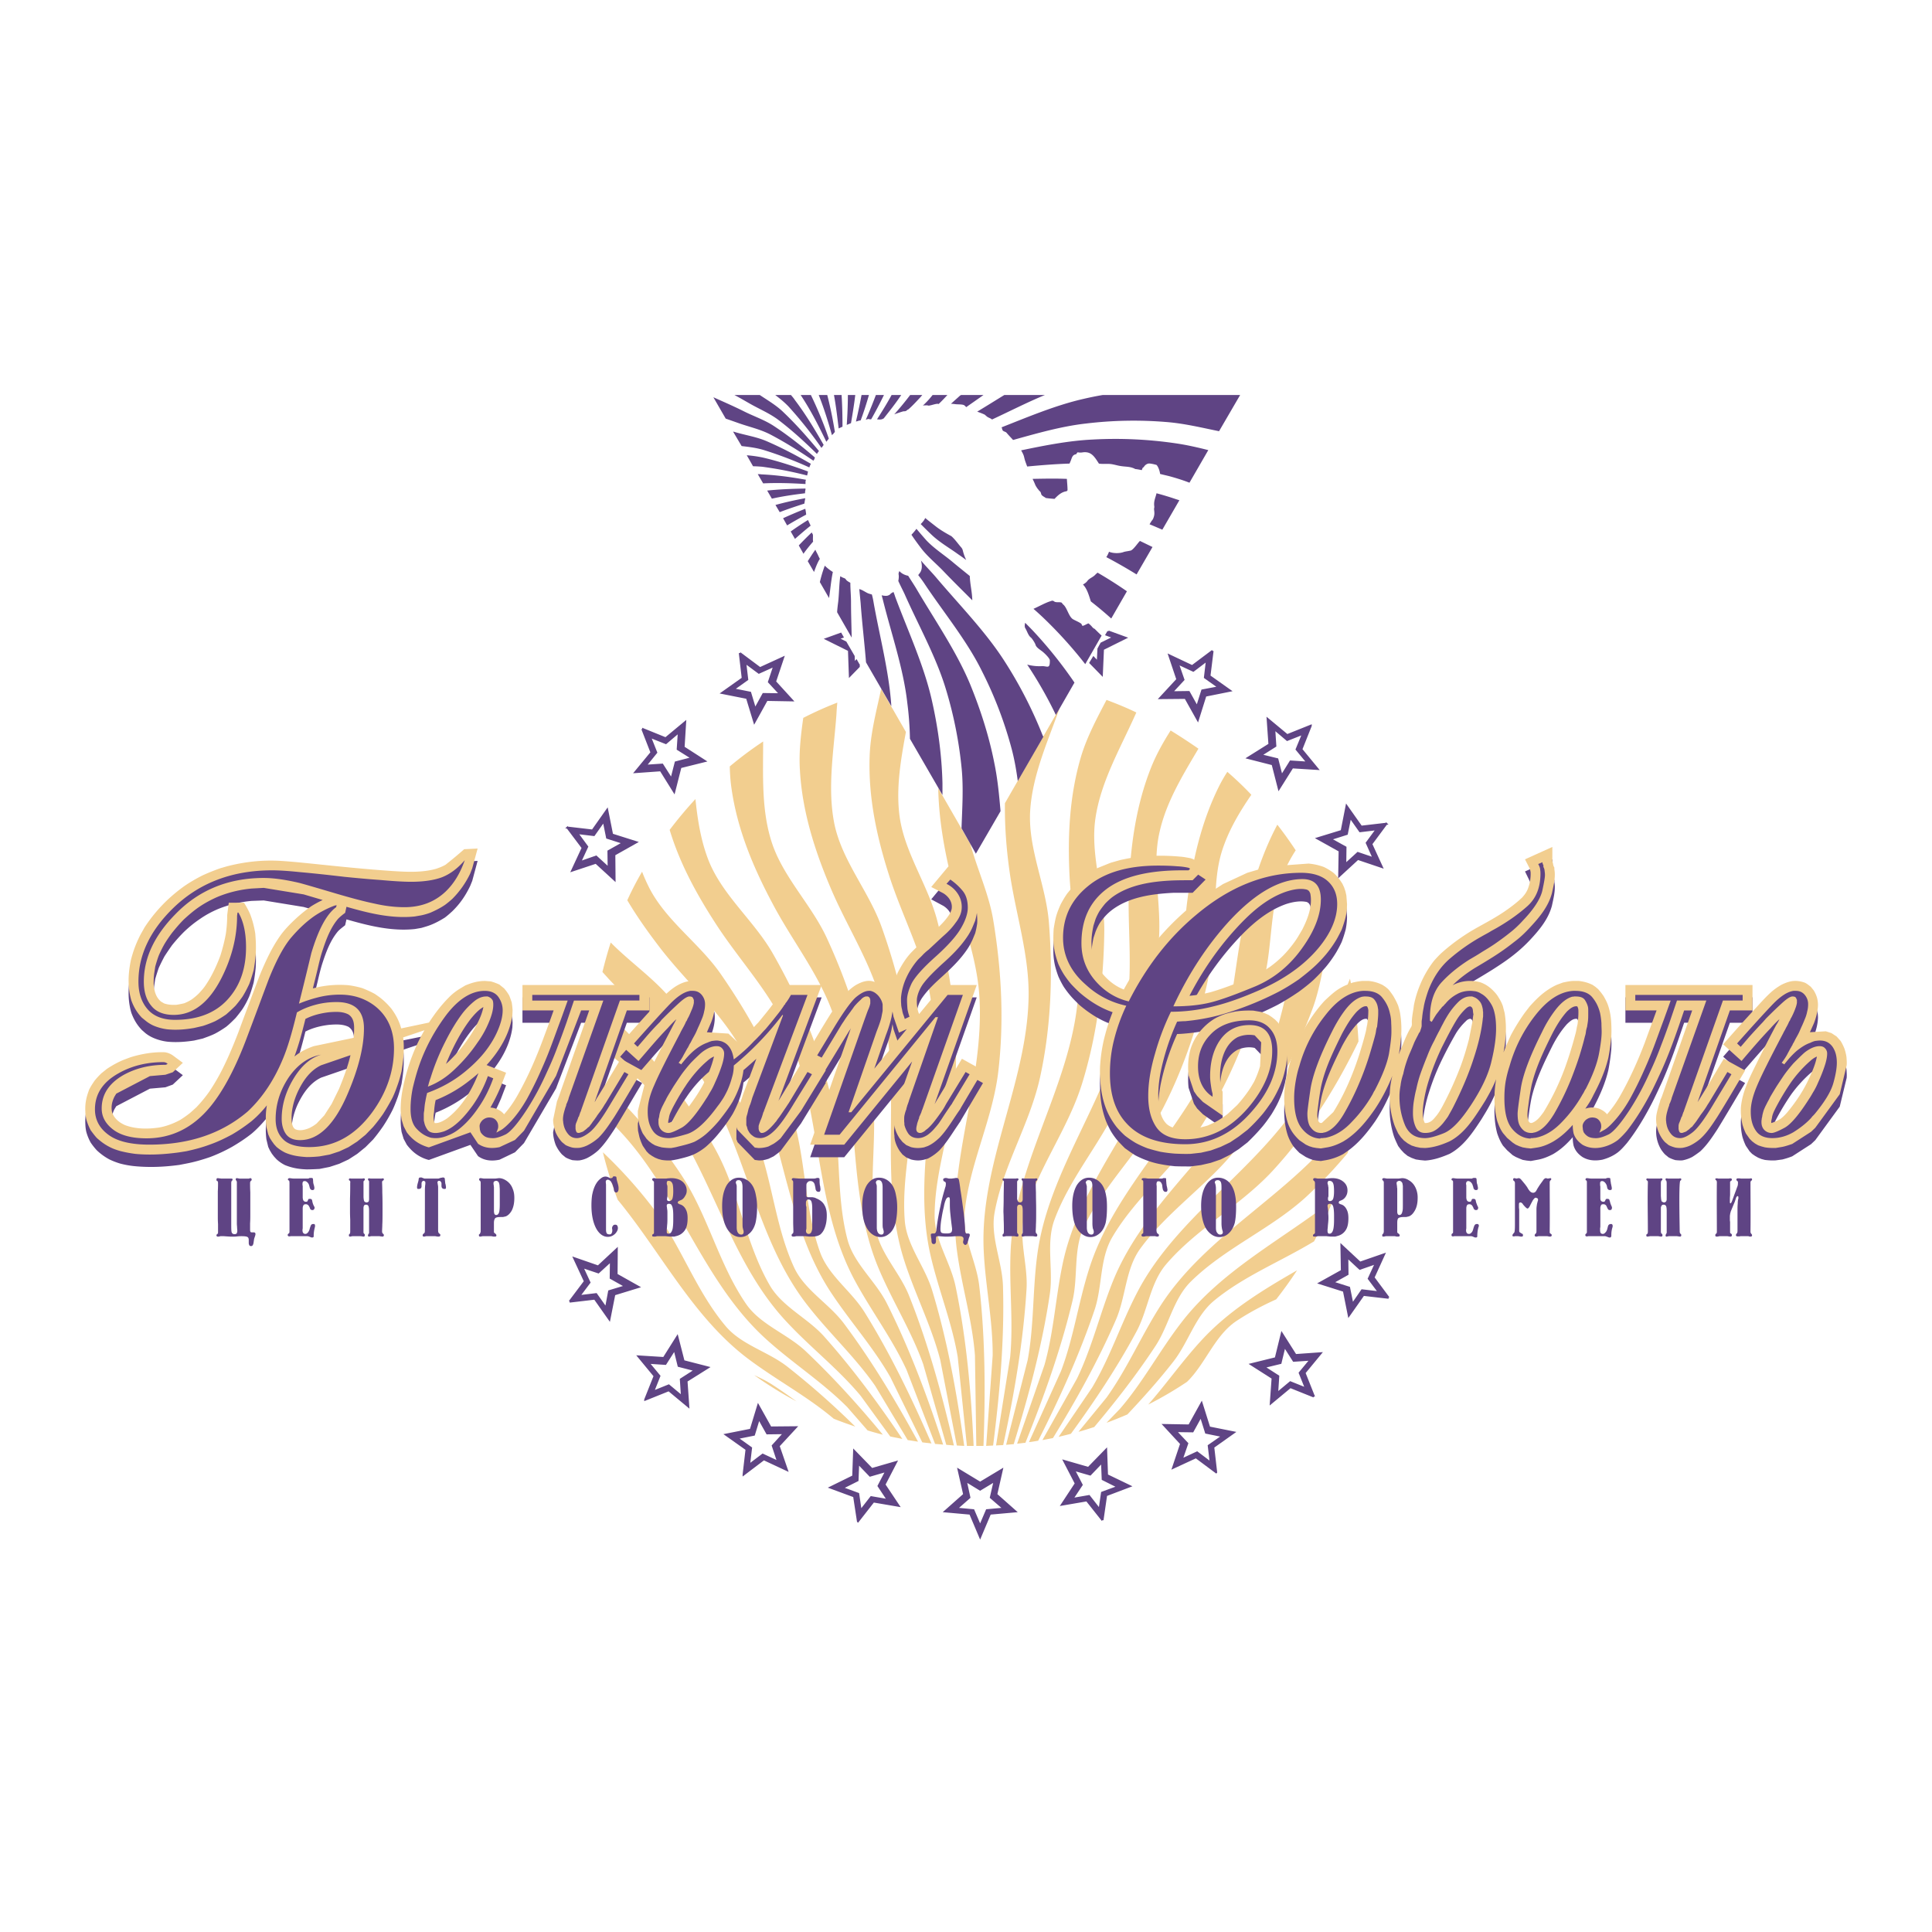
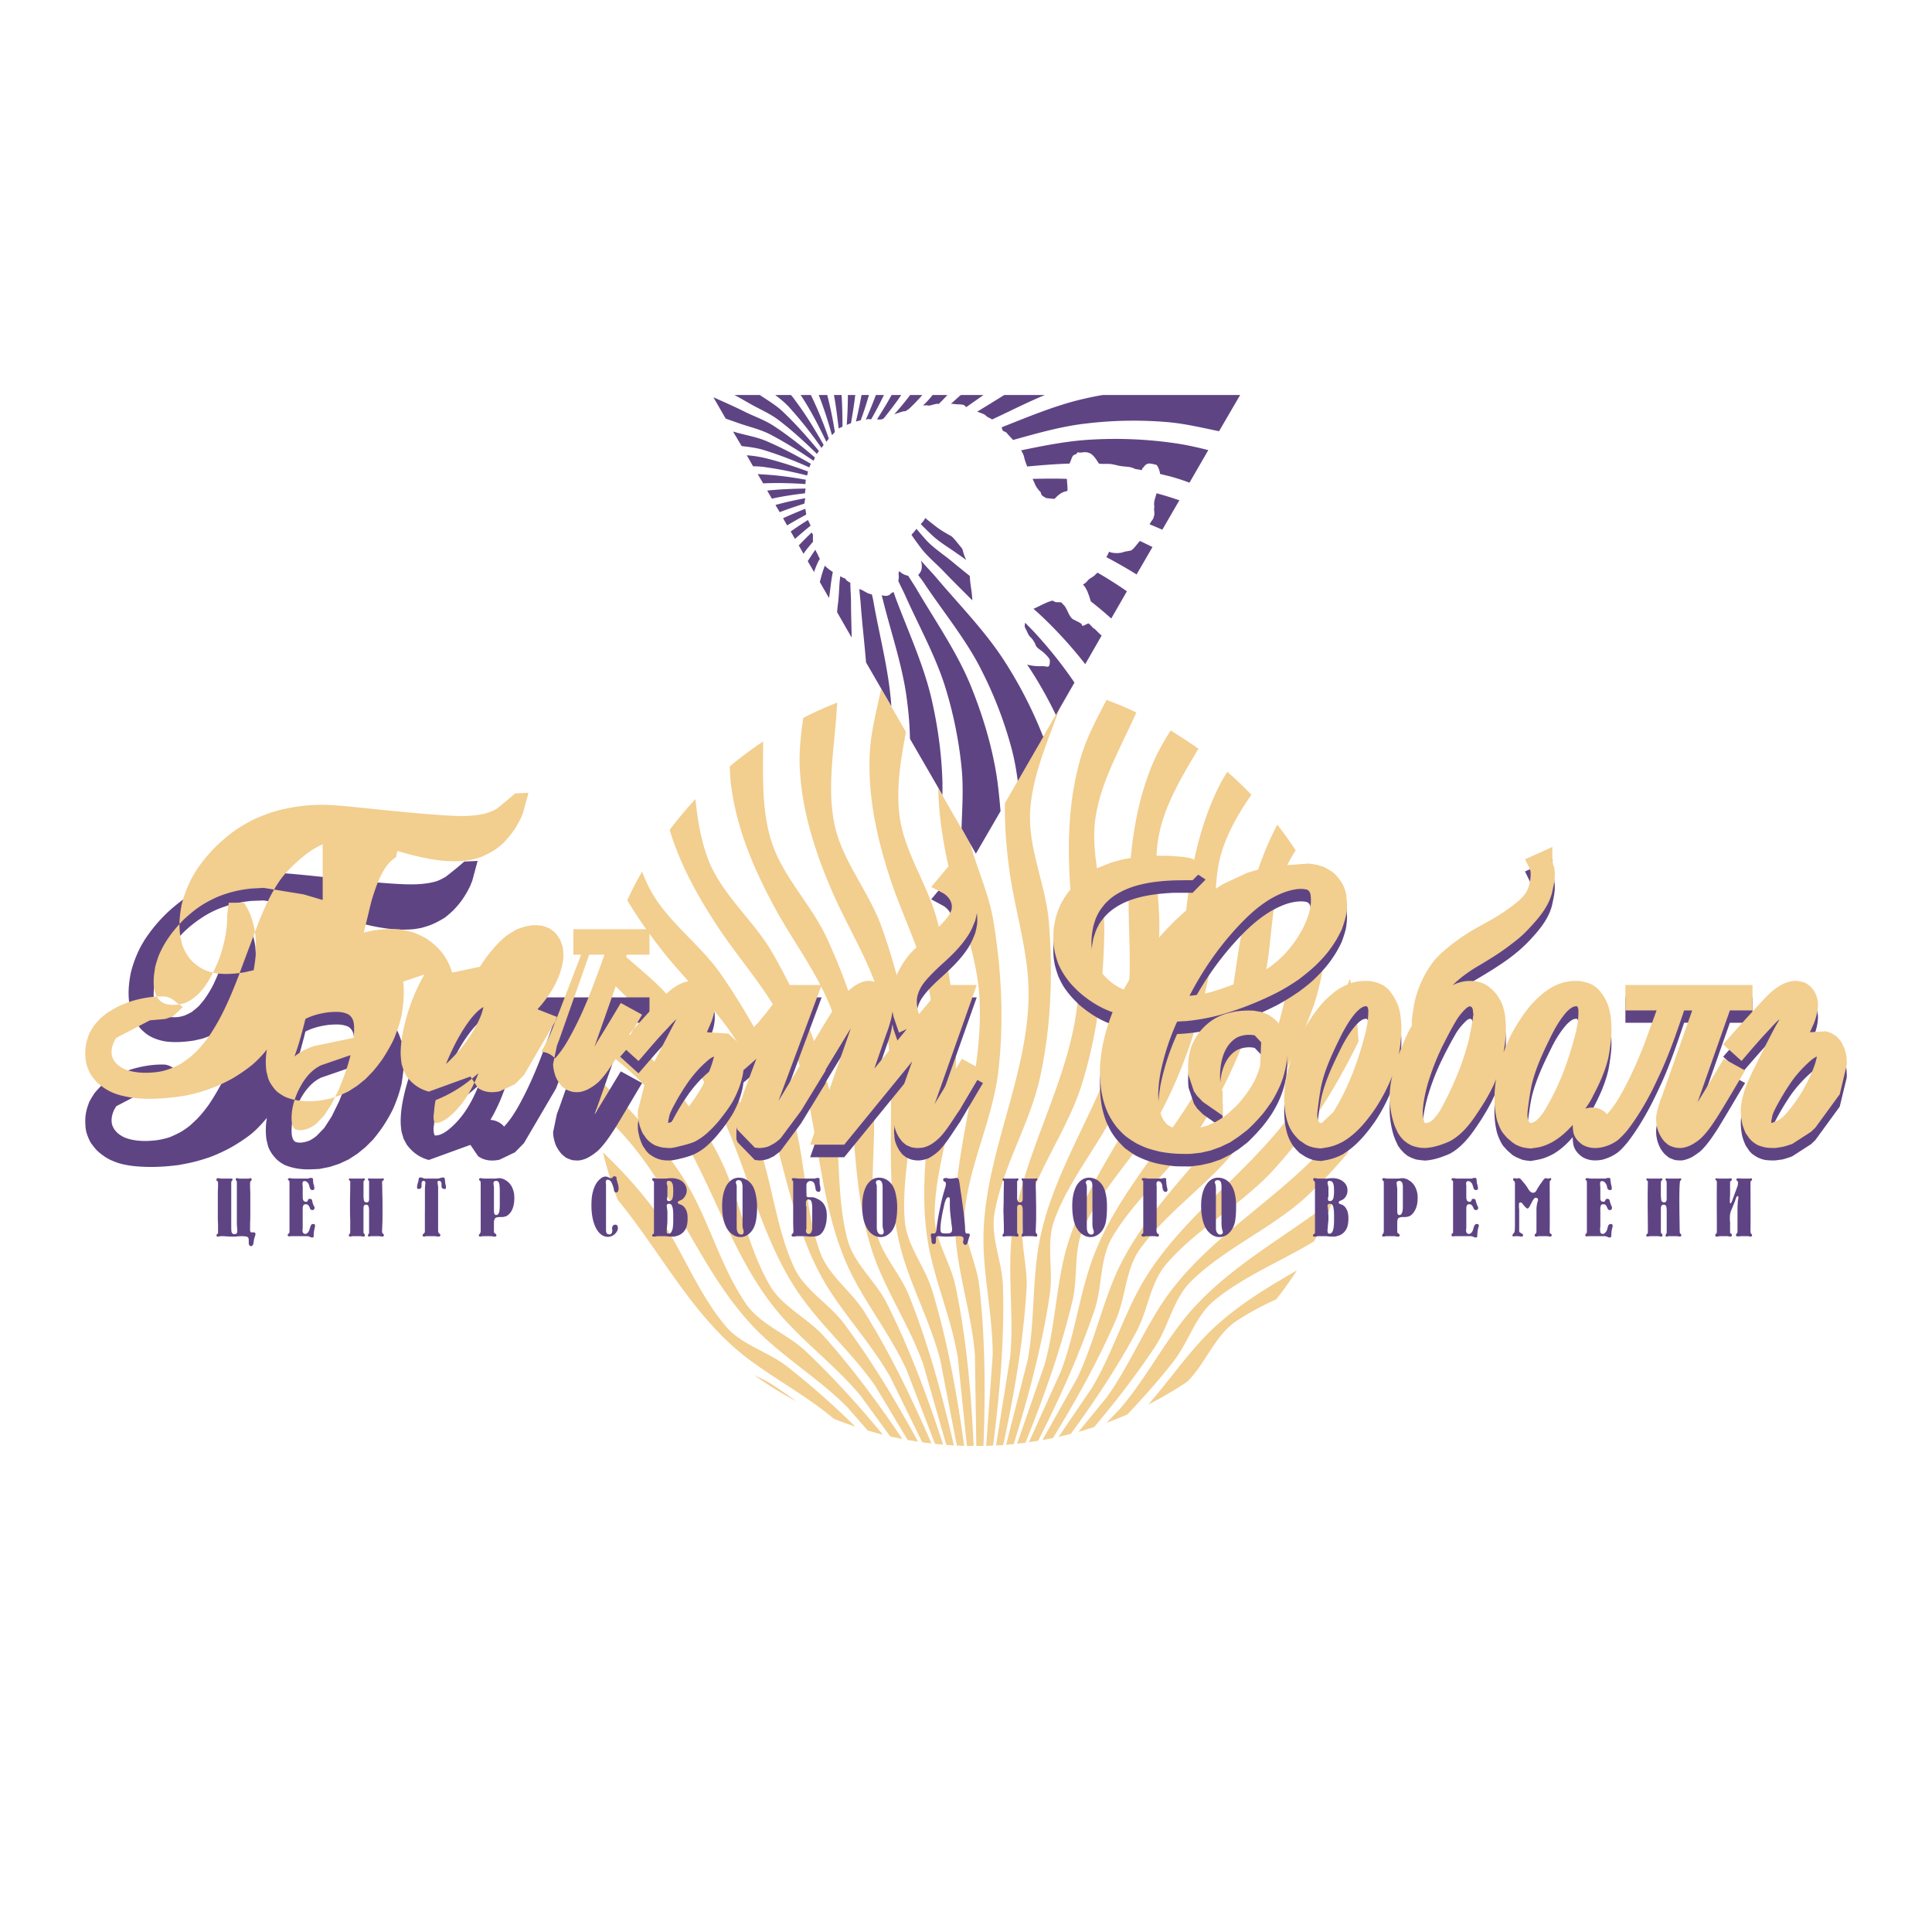
<svg xmlns="http://www.w3.org/2000/svg" width="2500" height="2500" viewBox="0 0 192.756 192.756">
  <g fill-rule="evenodd" clip-rule="evenodd">
    <path fill="#fff" d="M0 0h192.756v192.756H0V0z" />
    <path d="M105.73 70.626c-1.217 3.417-2.76 6.779-2.957 10.397-.18 3.746 1.588 7.313 1.879 11.037.402 5.137.223 10.34-.873 15.366-1.006 4.645-3.689 8.838-4.539 13.506-.469 2.443.76 4.934.828 7.402.156 5.248-.314 10.588-.984 15.883-.225.021-.471.021-.693.043l.648-9.018c.021-3.521-.738-6.977-.895-10.498-.402-8.547 4.248-16.555 4.473-25.035.135-4.329-1.297-8.501-1.9-12.809-.311-2.237-.486-4.507-.455-6.768l5.468-9.506zm4.668-.797c1.008.382 2.014.785 2.975 1.257-.045.09-.088.202-.133.292-1.521 3.387-3.445 6.685-3.959 10.341-.514 3.701.916 7.425.895 11.149-.066 5.16-.693 10.318-2.215 15.232-1.408 4.553-4.449 8.502-5.725 13.078-.67 2.4.336 4.957.18 7.447-.314 5.16-1.207 10.363-2.326 15.547-.246.021-.492.021-.715.045l1.408-8.816c.336-3.5-.111-7.021.045-10.543.357-8.525 5.68-16.107 6.643-24.543.514-4.307-.537-8.591-.762-12.92-.201-4.061 0-8.121 1.186-12.046.603-1.931 1.566-3.725 2.503-5.52zm6.397 3.051a58.816 58.816 0 0 1 2.773 1.817c-1.566 2.647-3.197 5.294-3.869 8.278-.85 3.612.268 7.47-.111 11.194-.492 5.115-1.588 10.207-3.533 14.962-1.789 4.42-5.189 8.076-6.844 12.539-.871 2.334-.111 4.98-.469 7.426-.738 5.025-2.08 10.027-3.602 14.986-.246.021-.492.045-.76.066l2.146-8.434c.648-3.455.492-7 .961-10.5 1.096-8.457 7.068-15.545 8.768-23.867.871-4.24.201-8.615.379-12.945.158-4.06.717-8.098 2.236-11.889.517-1.278 1.187-2.467 1.925-3.633zm5.658 4.127c.828.718 1.633 1.48 2.393 2.288-1.186 1.728-2.236 3.5-2.885 5.474-1.162 3.544-.381 7.471-1.072 11.149-.939 5.047-2.482 10.027-4.832 14.604-2.191 4.24-5.881 7.605-7.916 11.891-1.074 2.266-.559 4.957-1.141 7.379-1.141 4.779-2.818 9.49-4.697 14.156-.289.021-.559.066-.826.09l2.729-7.852c.961-3.41 1.117-6.932 1.879-10.387 1.855-8.322 8.43-14.873 10.867-23.016 1.23-4.15.939-8.547 1.498-12.854.516-4.038 1.41-8.008 3.266-11.665.223-.427.47-.853.737-1.257zm4.986 5.272c.648.83 1.254 1.682 1.834 2.557a14.74 14.74 0 0 0-1.207 2.266c-1.477 3.432-1.051 7.425-2.057 11.015-1.387 4.957-3.355 9.779-6.105 14.154-2.527 4.016-6.508 7.045-8.924 11.15-1.275 2.152-.984 4.889-1.766 7.244-1.5 4.441-3.467 8.793-5.637 13.078-.312.045-.604.113-.916.135l3.197-7.088c1.252-3.299 1.723-6.797 2.795-10.162 2.551-8.166 9.684-14.111 12.814-22.006 1.611-4.039 1.699-8.436 2.639-12.675.74-3.364 1.724-6.639 3.333-9.668zm4.184 6.662a41.003 41.003 0 0 1 1.408 3.186c-.895 2.804-1.074 5.877-2.125 8.637-1.811 4.822-4.182 9.443-7.312 13.549-2.885 3.791-7.111 6.484-9.885 10.342-1.432 2.041-1.387 4.779-2.393 7.066-1.744 4.016-3.914 7.92-6.262 11.754-.336.068-.693.135-1.051.203l3.443-6.125c1.543-3.186 2.326-6.639 3.668-9.914 3.266-7.896 10.891-13.213 14.715-20.795 1.945-3.881 2.438-8.256 3.734-12.406.583-1.862 1.253-3.724 2.06-5.497zm3.063 8.705a38.36 38.36 0 0 1 .85 6.258c-2.236 4.621-4.986 8.996-8.453 12.787-3.197 3.521-7.648 5.832-10.734 9.443-1.633 1.908-1.811 4.645-3.02 6.82-1.877 3.477-4.113 6.842-6.484 10.094-.402.113-.828.203-1.23.314l3.355-4.936c1.811-3.051 2.885-6.416 4.516-9.533 3.959-7.582 12.01-12.227 16.482-19.471 2.235-3.611 3.13-7.852 4.718-11.776zm.648 12.45a35.544 35.544 0 0 1-.871 4.936 46.944 46.944 0 0 1-4.094 4.33c-3.51 3.23-8.141 5.137-11.539 8.479-1.789 1.75-2.213 4.465-3.6 6.527-1.834 2.783-3.893 5.43-6.061 8.01-.516.156-1.029.336-1.566.471l2.795-3.41c2.059-2.871 3.445-6.123 5.346-9.107 4.607-7.223 13.037-11.148 18.137-17.969.537-.718 1.006-1.482 1.453-2.267zm-2.348 9.646c-.537 1.412-1.186 2.781-1.879 4.105-3.287 1.996-6.977 3.453-9.951 5.898-1.924 1.57-2.594 4.24-4.16 6.191-1.408 1.795-2.93 3.5-4.518 5.184-.693.291-1.387.582-2.08.83l1.342-1.393c2.305-2.668 3.959-5.809 6.129-8.613 3.957-5.159 9.973-8.231 15.117-12.202zm-3.578 6.998a42.906 42.906 0 0 1-2.08 2.895c-1.387.627-2.75 1.346-4.025 2.199-2.057 1.412-2.951 4.016-4.674 5.832l-.201.201a37.243 37.243 0 0 1-3.869 2.266c1.812-2.064 3.398-4.328 5.277-6.371 2.684-2.938 6.084-5.024 9.572-7.022zm-31.287 17.52h-.715l-.135-9.039c-.268-3.5-1.319-6.887-1.789-10.387-1.141-8.457 2.751-16.848 2.236-25.326-.246-4.307-2.012-8.345-2.974-12.585-.632-2.708-1.086-5.495-1.136-8.286l3.204 5.568c.681 2.502 1.828 4.938 2.271 7.518.85 5.093 1.117 10.275.492 15.388-.604 4.711-2.885 9.131-3.333 13.865-.246 2.467 1.163 4.822 1.454 7.289.605 5.227.626 10.612.425 15.995zm-.982 0h-.671l-.917-8.883c-.581-3.477-1.946-6.752-2.729-10.207-1.878-8.322 1.297-17.025.045-25.416-.648-4.284-2.773-8.143-4.115-12.271-1.252-3.881-2.125-7.851-1.99-11.957.066-2.293.662-4.521 1.152-6.791l2.469 4.292c-.512 2.77-.989 5.54-.646 8.309.469 3.702 2.84 6.91 3.779 10.543 1.297 4.981 2.035 10.139 1.833 15.276-.156 4.734-2.08 9.332-2.102 14.088-.022 2.49 1.61 4.711 2.102 7.156 1.073 5.162 1.543 10.499 1.79 15.861zm-.94 0c-.246-.021-.492-.021-.738-.043l-1.655-8.549c-.895-3.432-2.527-6.572-3.601-9.938-2.594-8.119-.201-17.049-2.191-25.326-1.006-4.195-3.489-7.874-5.166-11.866-1.588-3.747-2.818-7.65-3.042-11.71-.112-1.75.09-3.477.335-5.204a35.468 35.468 0 0 1 3.399-1.525c-.044.404-.067.785-.089 1.189-.269 3.679-.939 7.425-.179 11.037.805 3.656 3.444 6.662 4.696 10.184 1.722 4.845 2.907 9.916 3.176 15.052.246 4.756-1.252 9.49-.873 14.246.201 2.467 2.013 4.553 2.729 6.932 1.521 5.001 2.46 10.228 3.199 15.521zm-1.029-.043a98.942 98.942 0 0 0-.76-.068l-2.304-8.053c-1.185-3.32-3.086-6.305-4.45-9.557-3.31-7.896-1.722-17.004-4.428-25.057-1.364-4.105-4.16-7.538-6.172-11.375-1.923-3.611-3.489-7.357-4.07-11.418-.112-.74-.157-1.48-.179-2.221a36.633 36.633 0 0 1 3.332-2.49c0 3.343-.179 6.73.805 9.893 1.096 3.567 4.003 6.349 5.568 9.759 2.147 4.667 3.757 9.624 4.473 14.715.671 4.711-.425 9.557.38 14.246.425 2.445 2.416 4.373 3.333 6.684 1.9 4.756 3.287 9.827 4.472 14.942zm-1.074-.09l-.805-.068-2.84-7.381c-1.476-3.207-3.623-6.012-5.278-9.129-3.98-7.582-3.198-16.779-6.597-24.586-1.745-3.971-4.809-7.157-7.157-10.791-1.923-2.961-3.6-6.034-4.607-9.377a41.554 41.554 0 0 1 2.572-3.073c.224 2.154.559 4.262 1.364 6.259 1.431 3.455 4.562 5.967 6.396 9.22 2.549 4.487 4.607 9.264 5.77 14.29 1.073 4.621.425 9.557 1.633 14.154.626 2.4 2.773 4.129 3.914 6.35 2.258 4.485 4.048 9.263 5.635 14.132zm-1.163-.113c-.313-.045-.604-.066-.917-.111l-3.175-6.484c-1.745-3.072-4.138-5.697-6.061-8.658-4.629-7.201-4.652-16.443-8.722-23.912-2.08-3.793-5.412-6.709-8.096-10.141-1.208-1.57-2.371-3.185-3.377-4.89.447-.987.939-1.93 1.476-2.849.201.538.447 1.077.715 1.615 1.722 3.343 5.055 5.563 7.179 8.66 2.93 4.24 5.412 8.816 7 13.729 1.476 4.51 1.252 9.488 2.862 13.953.85 2.355 3.131 3.881 4.45 6.012 2.552 4.103 4.698 8.544 6.666 13.076zm-1.342-.18c-.335-.045-.67-.111-1.028-.156l-3.242-5.406c-2.013-2.895-4.63-5.295-6.799-8.098-5.256-6.752-6.083-15.973-10.802-23.062-2.393-3.611-5.971-6.213-8.945-9.398l-.671-.74c.246-.987.515-1.974.828-2.939 1.923 1.952 4.293 3.568 6.038 5.675 3.288 3.971 6.15 8.346 8.163 13.078 1.878 4.375 2.102 9.332 4.092 13.662 1.051 2.266 3.466 3.59 4.965 5.586 2.75 3.679 5.165 7.693 7.401 11.798zm-1.565-.27c-.403-.09-.805-.156-1.208-.246l-2.952-4.061c-2.259-2.715-5.076-4.867-7.469-7.469-5.837-6.281-7.47-15.391-12.792-22.029-1.834-2.311-4.16-4.105-6.486-5.922.067-1.189.179-2.379.358-3.523.962.695 1.901 1.436 2.728 2.289 3.646 3.678 6.866 7.783 9.303 12.314 2.236 4.195 2.885 9.131 5.256 13.258 1.229 2.178 3.779 3.299 5.434 5.139 2.842 3.184 5.413 6.663 7.828 10.25zm-1.945-.425a31.8 31.8 0 0 1-1.521-.426l-2.035-2.332c-2.505-2.514-5.501-4.42-8.118-6.799-6.351-5.764-8.789-14.67-14.67-20.84a19.656 19.656 0 0 0-2.393-2.152 45.787 45.787 0 0 1-.268-3.5c3.399 3.051 6.508 6.461 8.99 10.273 2.594 3.994 3.69 8.861 6.396 12.766 1.431 2.041 4.048 2.938 5.882 4.643 2.727 2.58 5.299 5.406 7.737 8.367zm-2.751-.807c-.716-.248-1.432-.494-2.147-.785-2.684-2.266-5.792-3.904-8.587-6.012-5.479-4.15-8.632-10.566-12.971-15.838a41.301 41.301 0 0 1-1.476-4.734 46.374 46.374 0 0 1 4.696 5.16c2.952 3.746 4.45 8.48 7.514 12.137 1.587 1.93 4.293 2.58 6.239 4.127a80.242 80.242 0 0 1 6.732 5.945zm-5.859-2.514a37.217 37.217 0 0 1-4.227-2.623c.626.291 1.23.582 1.789.941.828.538 1.633 1.1 2.438 1.682z" fill="#f2ce8f" />
    <path d="M22.109 117.588h.962c.089 0 .134.023.134.09 0 .045-.022.09-.067.135-.044.023-.067.111-.067.246v4.039c0 .426 0 .717.044.852.044.113.134.18.269.18.112 0 .179-.021.224-.066a.522.522 0 0 0 .067-.293c0-.09-.022-.201-.022-.381-.022-.18-.022-.314-.022-.359v-4.061c0-.045 0-.111-.044-.156 0 0-.022-.045-.045-.066-.022-.023-.022-.045-.022-.068 0-.09.022-.135.112-.135.067 0 .112.023.157.023a.527.527 0 0 0 .201.021h.85c.044-.021.067-.021.111-.045.112 0 .157.045.157.158 0 .021 0 .045-.022.066l-.09.09c-.023.022-.045.09-.045.201 0 .203 0 .494.022.898v2.198c0 .293 0 .584-.022.898v.561c0 .111 0 .201.022.246.022.068.067.09.135.09h.179c.134 0 .201.045.201.18a.82.82 0 0 1-.045.203l-.089.268-.067.449c-.022.09-.045.135-.067.18-.045.066-.089.09-.179.09-.112 0-.157-.045-.179-.111-.045-.09-.045-.158-.045-.203v-.291c0-.158-.045-.27-.157-.314-.089-.045-.291-.066-.559-.066-.089 0-.246 0-.425.021-.157.021-.269.021-.313.021h-.38c-.402-.021-.626-.043-.671-.043h-.313c-.09.021-.156.043-.201.043h-.089c-.089-.021-.112-.066-.112-.133 0-.023 0-.068.044-.09.022-.023.067-.045.09-.09.022-.023.022-.068.022-.158v-.785c-.022-.291-.022-.582-.022-.875v-1.188-1.189c.022-.404.022-.674.022-.809s-.022-.223-.067-.223c-.067 0-.089-.068-.089-.158s.044-.135.134-.135c.044 0 .112.023.224.023.087.021.154.021.154.021zm7.447 0H30.786c.022-.021.044-.045.067-.045.022-.021.089-.021.179-.021.066 0 .111 0 .134.021.044 0 .067.09.067.203l.022.291c.022.045.022.111.067.225.022.111.044.18.044.246 0 .09-.022.135-.022.135-.022.066-.067.09-.179.09s-.201-.068-.246-.201c-.044-.113-.044-.203-.067-.225a.616.616 0 0 0-.179-.338c-.09-.09-.179-.133-.269-.133s-.134.021-.179.066a.425.425 0 0 0-.045.18v.156a.393.393 0 0 1 .022.158v1.053c0 .113.022.203.044.27a.27.27 0 0 0 .269.18c.045 0 .089 0 .134-.021.022-.023.044-.068.067-.113s.022-.066.045-.111c0-.021.067-.045.156-.045.09 0 .134.023.157.045.044.021.067.09.089.225.022.111.067.27.157.447.044.068.067.113.067.158a.258.258 0 0 1-.067.18c-.022.045-.09.066-.157.066a.247.247 0 0 1-.224-.135.794.794 0 0 0-.112-.246.336.336 0 0 0-.313-.201c-.112 0-.201.021-.246.111a.664.664 0 0 0-.067.314v1.951c0 .068-.022.135-.022.201 0 .135.022.225.067.27.022.068.112.113.224.113.09 0 .157-.045.246-.135a.906.906 0 0 0 .179-.359c.044-.18.089-.27.112-.336.044-.113.134-.158.246-.158h.089c.067.023.089.09.089.18 0 .045 0 .09-.022.156-.067.27-.111.539-.111.787 0 .09 0 .156-.022.18-.022.021-.067.043-.134.043s-.134-.021-.179-.043c-.022-.023-.067-.023-.112-.047a.591.591 0 0 0-.224-.043h-1.633c-.044.021-.089.021-.134.021-.089 0-.156-.045-.156-.135 0-.066.022-.09.067-.135.045-.021.067-.045.089-.066 0-.023.022-.068.022-.135v-.291V118.014c0-.09-.022-.156-.022-.201-.022-.021-.044-.045-.067-.045-.045-.021-.067-.045-.067-.09 0-.09.067-.135.179-.135l.179.023c.136.022.293.022.472.022zm5.568 0h1.007c.045 0 .09-.021.135-.021.089 0 .134.021.134.09 0 .045 0 .066-.022.09-.022.021-.044.045-.067.066-.022.023-.044.045-.044.09v1.324c0 .18 0 .314.022.404 0 .066.022.133.044.201a.177.177 0 0 0 .089.09c.045.021.089.045.134.045a.298.298 0 0 0 .224-.09c.022-.068.044-.135.044-.246V118.104v-.225c0-.021-.022-.066-.022-.066l-.045-.045c-.022-.045-.044-.066-.044-.111 0-.068.044-.09.111-.09.045 0 .09 0 .134.021H38.076c.045-.021.089-.021.089-.021.09 0 .134.021.134.09 0 .066-.044.111-.089.135-.067.021-.089.088-.089.156 0 .09.022.449.022 1.031.022.584.022 1.123.022 1.639 0 .74 0 1.256-.022 1.547 0 .27-.022.494-.022.695 0 .09.022.18.089.225a.19.19 0 0 1 .089.158c0 .09-.067.133-.157.133-.044 0-.089-.021-.179-.021-.067-.021-.134-.021-.157-.021h-.782c-.067.021-.134.021-.179.043-.089 0-.134-.043-.134-.111 0-.045.022-.111.067-.18.044-.021.044-.066.044-.135v-2.131c0-.246-.022-.404-.067-.494-.044-.088-.112-.133-.246-.133-.089 0-.179.045-.201.111a.66.66 0 0 0-.044.201v2.356c0 .09 0 .158.044.203l.045.045c.044.021.044.066.044.135 0 .09-.044.133-.134.133-.045 0-.09-.021-.157-.021-.067-.021-.134-.021-.179-.021H35.144c-.067.021-.134.021-.201.043-.09 0-.135-.043-.135-.111 0-.09.022-.135.067-.156.045-.023.067-.113.067-.248v-1.189c-.022-.426-.022-.693-.022-.783v-1.303c.022-.582.022-1.098.022-1.57.022-.111 0-.178-.045-.223-.022 0-.044-.023-.067-.045-.022-.023-.022-.045-.022-.068 0-.066.045-.111.112-.111.093.017.16.017.204.017zm7.269 3.119v-1.1-.854c0-.268.022-.492.044-.627v-.113c0-.066 0-.111-.044-.135-.045-.043-.067-.066-.112-.066a.21.21 0 0 0-.157.066c-.045.045-.067.113-.067.225V118.396c-.022.156-.112.225-.291.225-.067 0-.112 0-.134-.045-.022-.023-.022-.068-.022-.135 0-.09.022-.203.067-.383.045-.156.089-.291.089-.381 0-.066.022-.111.045-.156.022-.023.067-.045.134-.045h.134c.022.021.067.045.157.066a.299.299 0 0 0 .179.045h1.342c.044-.021.112-.045.201-.066.045-.023.089-.023.134-.023.045-.021.067-.021.112-.021.134 0 .179.066.179.201l.044.404c.022.066.045.135.045.201.022.068.022.113.022.18 0 .045 0 .09-.022.113-.022.045-.045.045-.134.045s-.179-.023-.224-.09c-.045-.045-.067-.135-.067-.225v-.27a.355.355 0 0 0-.089-.158c-.022-.043-.067-.066-.135-.066-.044 0-.089 0-.111.023a.2.2 0 0 0-.067.156c0 .021.022.066.022.09 0 .021 0 .066.022.135 0 .045.022.135.022.201V122.679c0 .113 0 .18.022.248 0 .045.044.111.111.156s.09.09.09.135c0 .113-.067.156-.179.156-.067 0-.134 0-.224-.021-.111-.021-.156-.021-.179-.021h-.738c-.045 0-.112 0-.179.021-.067.021-.112.021-.134.021-.089 0-.134-.043-.134-.111 0-.066.022-.111.067-.156a.311.311 0 0 1 .089-.068c.022-.021.045-.045.045-.09.022-.045.022-.111.022-.225v-2.017h.003zm5.948-3.119h1.073l.357-.045c.224 0 .448.068.671.203.336.201.582.492.716.875.112.268.157.561.157.896 0 .516-.089.941-.269 1.279-.156.268-.358.471-.582.561-.089.021-.179.045-.29.066h-.246c-.291 0-.47.045-.537.135s-.112.248-.112.449v.897c0 .068.044.113.112.158a.172.172 0 0 1 .09.09c.022.021.044.045.044.09 0 .066-.022.111-.044.111-.022.021-.09.021-.135.021-.067 0-.156 0-.224-.021-.089-.021-.134-.021-.134-.021h-.738c-.044 0-.112 0-.201.021a.414.414 0 0 1-.134.021c-.067 0-.112-.021-.112-.043-.022-.023-.022-.068-.022-.113 0-.021 0-.045.022-.066.022-.023.045-.023.067-.045l.067-.135c0-.045.022-.068.022-.113v-.246V118.441v-.203-.225a.34.34 0 0 0-.044-.178c-.045-.045-.067-.068-.09-.068-.022-.021-.022-.066-.022-.09 0-.09.045-.135.157-.135.044 0 .112.023.179.023.09.023.157.023.202.023zm1.521 2.625v-1.504c0-.178-.022-.312-.022-.402s-.022-.158-.045-.248c-.022-.066-.045-.135-.111-.18-.067-.043-.112-.066-.157-.066a.394.394 0 0 0-.224.066c-.044.023-.066.09-.066.18 0 .068 0 .113.022.18 0 .09.022.158.022.225V120.798c0 .135.022.246.044.312.045.068.09.113.179.113.157 0 .268-.135.313-.359.022-.135.045-.337.045-.651zm9.638-2.154c.112-.18.246-.336.425-.471.156-.135.313-.201.47-.201.112 0 .201.021.291.066s.157.068.179.09h.111c.067 0 .112-.021.157-.09.022-.066.067-.09.112-.09.134 0 .224.023.246.068.022.09.022.201.045.291.044.18.089.314.112.404.044.156.067.291.067.426 0 .156-.022.27-.067.314-.045.066-.09.111-.157.111-.112 0-.179-.066-.224-.18-.022-.178-.045-.312-.089-.402a1.504 1.504 0 0 0-.246-.539c-.112-.111-.202-.156-.291-.156-.044 0-.089 0-.134.045a.29.29 0 0 0-.067.09v.156c.022.135.022.201.022.225v4.443c0 .18.022.291.067.381.067.09.157.113.291.113.089 0 .156-.023.201-.113a.53.53 0 0 0 .067-.27v-.111c-.022-.045-.022-.09-.022-.111 0-.092.022-.18.089-.248.044-.09.134-.111.224-.111s.157.021.201.09a.445.445 0 0 1 .067.246c0 .18-.09.381-.291.584-.224.201-.447.291-.716.291-.425 0-.805-.246-1.118-.762-.335-.584-.515-1.393-.515-2.379 0-.359.022-.695.067-1.01.091-.472.225-.876.426-1.19zm6.083-.471h.76c.09 0 .157 0 .246-.021.089 0 .224-.023.38-.023.514 0 .895.135 1.186.404.223.225.358.494.358.83a.901.901 0 0 1-.157.539.948.948 0 0 1-.335.381c-.112.045-.201.09-.313.135-.044.045-.089.09-.089.156 0 .045.022.068.067.09.045.023.067.045.112.068.291.066.514.268.648.561.112.225.157.492.157.83 0 .471-.067.852-.224 1.121a1.396 1.396 0 0 1-.85.65c-.09.023-.179.045-.246.066h-.448c-.269-.021-.425-.043-.47-.043h-.76c-.045 0-.09 0-.112.021-.045 0-.089.021-.134.021h-.112c-.111 0-.179-.021-.179-.09 0-.088.022-.133.089-.156.067-.045.089-.066.089-.111v-4.981-.113c0-.021-.022-.066-.067-.088-.066-.045-.111-.113-.111-.158 0-.09.067-.135.201-.135.045 0 .09.023.156.023a.44.44 0 0 0 .158.023zm1.006.988v.786c0 .045-.022.088-.022.133 0 .047-.022.09-.022.137 0 .133.067.201.201.201s.246-.068.313-.18c.067-.135.112-.404.112-.785 0-.359-.022-.605-.067-.74-.09-.225-.201-.314-.403-.314-.044 0-.089 0-.134.045-.022.021-.044.09-.044.18v.09c.022.045.022.09.044.111 0 .045.022.09.022.158v.178zm.582 3.139v-.447c0-.471-.044-.809-.134-.965-.045-.135-.134-.201-.291-.201s-.224.066-.224.201c0 .045 0 .09.022.156 0 .09.022.158.022.225.022.068.022.203.022.404v.449c0 .201 0 .426-.022.627-.022.225-.022.383-.044.473v.201c0 .066 0 .135.022.18.044.045.089.066.179.066.179 0 .291-.156.38-.471.046-.224.068-.515.068-.898zm6.552-4.217c.224 0 .447.045.626.135.201.09.38.225.537.404.268.291.447.717.537 1.256.067.314.112.695.112 1.121 0 .674-.067 1.189-.156 1.594-.134.492-.358.875-.693 1.121a1.269 1.269 0 0 1-.805.293c-.246 0-.492-.068-.715-.203-.336-.201-.582-.494-.761-.896-.246-.516-.357-1.189-.357-2.02 0-.854.156-1.525.447-2.041.312-.494.714-.764 1.228-.764zm-.223 1.211v3.769c0 .201.044.381.112.494.089.135.201.201.335.201.09 0 .157-.021.179-.066.044-.045.067-.113.067-.158s0-.111-.022-.201c-.022-.068-.044-.135-.044-.18-.044-.09-.044-.291-.044-.584v-3.521c0-.27-.045-.471-.112-.561a.293.293 0 0 0-.269-.156c-.111 0-.179.021-.223.066-.045.066-.067.111-.067.18.022.09.045.156.067.201 0 .045.022.09.022.135l-.001.381zm6.843 4.623h-.805c-.045 0-.09 0-.179.021s-.156.021-.201.021c-.134 0-.179-.043-.179-.133 0-.045 0-.068.022-.09l.089-.09c.045-.023.067-.09.067-.203 0-.268-.022-.582-.022-.941V117.967c0-.09-.022-.156-.045-.178a.293.293 0 0 0-.067-.045c-.022-.023-.022-.045-.022-.068 0-.09.045-.135.179-.135.067 0 .156.023.313.023.157.021.269.021.335.021h1.319c.089 0 .156 0 .224-.021a.634.634 0 0 1 .201-.045c.089 0 .157.021.179.066.022.045.022.18.022.381l.022.27c.022.045.022.09.045.18 0 .09.022.18.022.225 0 .09-.022.156-.045.203-.022.043-.067.066-.134.066-.179 0-.268-.09-.313-.27a2.057 2.057 0 0 0-.067-.359.582.582 0 0 0-.134-.314.403.403 0 0 0-.313-.133c-.134 0-.224.043-.29.133-.09.068-.112.18-.112.314v.92c0 .09 0 .135.022.18.045.045.09.066.156.066h.313c.09 0 .156 0 .224.023.044 0 .134.021.268.09.38.156.671.381.828.695.157.27.224.605.224 1.01 0 .492-.067.941-.246 1.346a1.532 1.532 0 0 1-.38.539c-.202.156-.492.223-.85.223h-.291l-.379-.041zm.112-2.603V122.501c0 .068 0 .113-.022.158 0 .045-.022.09-.022.135 0 .09.022.156.067.225.045.045.112.09.201.09.135 0 .246-.09.291-.248a.888.888 0 0 0 .067-.381V120.529c0-.336-.045-.561-.09-.674-.067-.135-.156-.18-.291-.18-.089 0-.156.023-.179.09a.364.364 0 0 0-.067.203v.291c.022.09.045.156.045.18v.29zm7.245-3.231c.224 0 .447.045.626.135.201.09.38.225.537.404.268.291.447.717.537 1.256.067.314.112.695.112 1.121a7.29 7.29 0 0 1-.157 1.594c-.134.492-.357.875-.693 1.121a1.269 1.269 0 0 1-.805.293c-.246 0-.492-.068-.716-.203-.335-.201-.581-.494-.76-.896-.246-.516-.358-1.189-.358-2.02 0-.854.156-1.525.447-2.041.314-.494.716-.764 1.23-.764zm-.223 1.211v3.769c0 .201.045.381.111.494.09.135.202.201.335.201.09 0 .157-.021.179-.066.044-.045.067-.113.067-.158s0-.111-.022-.201c-.022-.068-.044-.135-.044-.18-.045-.09-.045-.291-.045-.584v-3.521c0-.27-.044-.471-.112-.561a.292.292 0 0 0-.268-.156c-.112 0-.179.021-.224.066-.045.066-.067.111-.067.18.022.09.045.156.067.201 0 .045.022.09.022.135l.001.381zm7.313-1.121h.179c.067-.021.134-.021.179-.021.045-.023.112-.023.156-.023.023-.021.067-.021.112-.021.134 0 .201.045.246.156.022.09.09.426.156 1.01.135.785.224 1.57.336 2.355.09.785.134 1.324.134 1.66 0 .066 0 .135.022.225.022.066.045.111.09.135h.156c.135 0 .202.045.202.156a.704.704 0 0 1-.044.18c-.045.09-.068.18-.09.27-.022.111-.067.201-.089.314-.066.156-.134.225-.246.225-.044 0-.089-.047-.134-.113-.067-.045-.067-.135-.067-.225 0-.021.022-.045.022-.111.022-.068.022-.113.022-.158a.319.319 0 0 0-.045-.156c-.045-.045-.089-.068-.156-.09s-.156-.021-.246-.021h-.112c-.112 0-.269 0-.492.021-.224.021-.38.021-.492.021h-.335c-.358-.021-.559-.043-.582-.043-.134 0-.224.021-.246.043-.022.023-.045.113-.045.27v.18c0 .18-.067.293-.224.293a.202.202 0 0 1-.156-.068c-.045-.066-.067-.156-.067-.291s-.022-.248-.044-.314c0-.09-.022-.18-.022-.27 0-.021.022-.045.022-.066a.313.313 0 0 1 .157-.045h.156c.067 0 .112-.045.157-.113a.633.633 0 0 0 .067-.291c.09-.764.224-1.525.403-2.334.089-.471.224-.986.38-1.525.045-.135.067-.268.112-.381.045-.135.045-.246.045-.336s-.022-.135-.089-.18c-.067-.023-.112-.045-.134-.09-.022-.021-.045-.066-.045-.135 0-.045.022-.066.067-.111a.634.634 0 0 1 .201-.045c.045 0 .134.021.246.045.02.018.087.018.177.018zm-.626 2.826c-.112.449-.179.83-.224 1.123a6.772 6.772 0 0 0-.112 1.055c0 .201.022.312.089.381.067.066.246.09.514.09.224 0 .358-.023.447-.09.067-.045.112-.158.112-.336 0-.09-.022-.225-.044-.404a47.2 47.2 0 0 1-.134-1.189c-.045-.426-.045-.74-.045-.941v-.293c0-.111 0-.201-.022-.268 0-.068-.045-.092-.112-.092-.09 0-.179.068-.246.203-.067.134-.157.38-.223.761zm6.172-2.826h1.006c.045 0 .09-.021.135-.021.09 0 .135.021.135.09 0 .045 0 .066-.023.09-.045.021-.066.045-.066.066-.023.023-.045.045-.045.09V119.631c.021.066.045.133.066.201a.183.183 0 0 0 .09.09c.045.021.09.045.135.045a.285.285 0 0 0 .201-.09.403.403 0 0 0 .066-.246V118.104v-.225c0-.021-.021-.066-.021-.066-.023-.021-.045-.045-.045-.045-.045-.045-.045-.066-.045-.111 0-.068.045-.09.111-.09a.21.21 0 0 1 .111.021h1.12c.066-.021.09-.021.111-.021.066 0 .111.021.111.09 0 .066-.021.111-.066.135-.066.021-.09.088-.09.156 0 .09 0 .449.023 1.031 0 .584.021 1.123.021 1.639 0 .74 0 1.256-.021 1.547 0 .27-.023.494-.023.695 0 .09.023.18.09.225.045.023.066.09.066.158 0 .09-.045.133-.156.133-.021 0-.066-.021-.156-.021-.066-.021-.135-.021-.178-.021h-.761c-.066.021-.135.021-.201.043-.066 0-.111-.043-.111-.111a.36.36 0 0 1 .066-.18c.023-.021.045-.066.045-.135v-2.131c0-.246-.021-.404-.066-.494-.045-.088-.135-.133-.246-.133s-.18.045-.201.111c-.045.066-.045.135-.045.201v2.356c0 .09 0 .158.045.203l.045.045c.021.021.045.066.045.135 0 .09-.045.133-.135.133-.045 0-.09-.021-.156-.021-.09-.021-.135-.021-.18-.021h-.784c-.066.021-.133.021-.223.043-.066 0-.111-.043-.111-.111 0-.09.021-.135.066-.156.045-.023.066-.113.066-.248 0-.359 0-.762-.021-1.189 0-.426-.023-.693-.023-.783 0-.293.023-.719.023-1.303 0-.582.021-1.098.021-1.57.023-.111 0-.178-.045-.223-.021 0-.043-.023-.066-.045-.021-.023-.021-.045-.021-.068 0-.066.021-.111.111-.111.089.017.155.017.2.017zm8.318-.09c.225 0 .447.045.627.135.201.09.381.225.537.404.268.291.447.717.537 1.256.066.314.088.695.088 1.121 0 .674-.045 1.189-.133 1.594-.135.492-.359.875-.693 1.121-.27.203-.537.293-.807.293-.268 0-.49-.068-.715-.203-.336-.201-.582-.494-.783-.896-.223-.516-.334-1.189-.334-2.02 0-.854.156-1.525.447-2.041.313-.494.716-.764 1.229-.764zm-.222 1.211v3.769c0 .201.045.381.111.494.09.135.201.201.336.201.09 0 .133-.021.178-.066s.068-.113.068-.158 0-.111-.023-.201a1.538 1.538 0 0 0-.066-.18 2.78 2.78 0 0 1-.045-.584v-3.521c0-.27-.021-.471-.09-.561-.066-.111-.156-.156-.291-.156-.088 0-.156.021-.201.066-.045.066-.088.111-.088.18a.54.54 0 0 1 .066.201c.021.045.021.09.045.135v.381zm6.552 4.623h-.537c-.045 0-.111 0-.201.021s-.156.021-.18.021c-.111 0-.178-.043-.178-.133 0-.045.021-.068.021-.09l.066-.068c.045-.021.068-.021.068-.045.021-.021.021-.09.021-.18V117.923c0-.088-.021-.133-.045-.156-.045-.021-.066-.021-.088-.021 0-.023-.023-.045-.023-.09 0-.068.066-.113.18-.113.09 0 .178 0 .312.023.111.021.225.021.336.021h1.228c.045-.021.068-.045.113-.045h.133c.068 0 .113 0 .113.023.021.021.021.066.021.135 0 .135.023.246.023.357.021.135.021.225.045.293.021.09.043.156.043.225a.32.32 0 0 1 .023.133c0 .068-.023.113-.045.158-.021.021-.066.045-.135.045-.133 0-.201-.066-.268-.203a1.938 1.938 0 0 1-.068-.381.655.655 0 0 0-.156-.381.267.267 0 0 0-.201-.09c-.09 0-.156.021-.178.066a.656.656 0 0 0-.045.225l.021.225v3.949c0 .133-.021.246-.021.381 0 .201.045.336.133.381.068.045.113.09.113.135 0 .113-.045.156-.156.156-.068 0-.09 0-.135-.021-.023 0-.068 0-.09-.021h-.263zm6.53-5.834a1.518 1.518 0 0 1 1.185.539c.246.291.447.717.537 1.256.066.314.09.695.09 1.121 0 .674-.045 1.189-.135 1.594-.135.492-.381.875-.693 1.121a1.331 1.331 0 0 1-1.543.09 2.038 2.038 0 0 1-.762-.896c-.223-.516-.357-1.189-.357-2.02 0-.854.156-1.525.471-2.041.312-.494.714-.764 1.207-.764zm-.202 1.211v3.769c0 .201.021.381.111.494.09.135.18.201.314.201.088 0 .156-.021.201-.066s.066-.113.066-.158-.021-.111-.045-.201c-.021-.068-.045-.135-.045-.18a2.931 2.931 0 0 1-.045-.584v-3.521c0-.27-.021-.471-.09-.561-.066-.111-.156-.156-.289-.156a.378.378 0 0 0-.225.066c-.045.066-.066.111-.066.18.045.09.066.156.066.201a.28.28 0 0 1 .023.135c.024.068.024.18.024.381zm10.198-1.121h.762c.088 0 .178 0 .246-.021.088 0 .223-.023.402-.023.49 0 .871.135 1.162.404.246.225.357.494.357.83 0 .201-.045.381-.135.539a.985.985 0 0 1-.357.381c-.088.045-.201.09-.312.135a.202.202 0 0 0-.066.156c0 .045 0 .068.045.09l.133.068c.291.066.492.268.627.561.111.225.156.492.156.83 0 .471-.066.852-.225 1.121a1.33 1.33 0 0 1-.85.65c-.088.023-.156.045-.246.066h-.448c-.268-.021-.424-.043-.445-.043h-.762c-.066 0-.111 0-.135.021-.043 0-.088.021-.111.021h-.135c-.111 0-.178-.021-.178-.09 0-.088.045-.133.09-.156.066-.045.088-.066.111-.111v-4.981c0-.023 0-.068-.023-.113a.168.168 0 0 0-.043-.088c-.09-.045-.113-.113-.113-.158 0-.09.045-.135.18-.135.045 0 .111.023.18.023a.316.316 0 0 0 .133.023zm1.029.988v.786c-.021.045-.021.088-.045.133v.137c0 .133.045.201.18.201a.33.33 0 0 0 .312-.18c.066-.135.111-.404.111-.785 0-.359-.021-.605-.066-.74-.068-.225-.201-.314-.402-.314-.045 0-.09 0-.111.045-.045.021-.068.09-.068.18 0 .021 0 .045.023.09 0 .045.021.09.021.111.023.045.023.09.023.158.022.043.022.11.022.178zm.559 3.139v-.447c0-.471-.045-.809-.111-.965-.066-.135-.156-.201-.291-.201-.156 0-.246.066-.246.201 0 .045 0 .09.023.156 0 .09.021.158.021.225.023.068.023.203.023.404.021.201.021.359.021.449 0 .201-.021.426-.045.627-.021.225-.021.383-.045.473v.201c0 .066.023.135.045.18.023.045.066.066.156.066.18 0 .312-.156.381-.471.046-.224.068-.515.068-.898zm5.345-4.127h1.096l.336-.045c.244 0 .469.068.67.203.357.201.582.492.738.875a2.3 2.3 0 0 1 .156.896c0 .516-.09.941-.291 1.279-.156.268-.336.471-.582.561a2.89 2.89 0 0 1-.289.066h-.246c-.27 0-.447.045-.537.135-.068.09-.09.248-.09.449v.897c0 .068.021.113.111.158.023.021.068.045.09.09.023.021.045.045.045.09 0 .066-.021.111-.066.111-.023.021-.068.021-.135.021s-.135 0-.201-.021c-.09-.021-.135-.021-.156-.021h-.717c-.066 0-.111 0-.201.021-.066.021-.133.021-.156.021-.066 0-.09-.021-.111-.043v-.113c0-.021 0-.045.021-.066 0-.023.023-.023.045-.045.045-.045.068-.09.068-.135.021-.045.021-.068.021-.113v-.246V118.441v-.203-.225c0-.09 0-.135-.045-.178-.021-.045-.045-.068-.066-.068a.158.158 0 0 1-.045-.09c0-.09.066-.135.18-.135.043 0 .088.023.178.023a.544.544 0 0 0 .179.023zm1.52 2.625v-1.504-.402c-.021-.09-.021-.158-.045-.248a.346.346 0 0 0-.133-.18.252.252 0 0 0-.156-.066c-.09 0-.158.023-.203.066-.066.023-.088.09-.088.18 0 .068.021.113.021.18.023.09.023.158.023.225a.662.662 0 0 1 .021.201v2.133c0 .135 0 .246.045.312.021.068.09.113.156.113.18 0 .27-.135.312-.359.047-.135.047-.337.047-.651zm5.682-2.625h1.229c.023-.021.045-.045.068-.045.045-.021.09-.021.178-.021.068 0 .113 0 .135.021.045 0 .066.09.066.203l.023.291a.905.905 0 0 1 .066.225c.023.111.045.18.045.246 0 .09 0 .135-.021.135-.023.066-.068.09-.18.09s-.201-.068-.246-.201c-.021-.113-.045-.203-.066-.225-.023-.135-.09-.248-.18-.338s-.178-.133-.268-.133c-.068 0-.135.021-.156.066a.253.253 0 0 0-.068.18c0 .045 0 .111.023.156V119.449c0 .113.021.203.045.27.043.113.133.18.268.18.066 0 .09 0 .135-.021a.51.51 0 0 0 .066-.113c.023-.045.023-.066.045-.111 0-.021.066-.045.156-.045s.135.023.156.045c.045.021.068.09.09.225.023.111.09.27.156.447.045.068.068.113.068.158a.437.437 0 0 1-.045.18c-.045.045-.09.066-.18.066s-.156-.045-.223-.135a.819.819 0 0 0-.113-.246.333.333 0 0 0-.312-.201c-.111 0-.201.021-.246.111s-.066.18-.066.314v1.951c0 .068-.023.135-.023.201 0 .135.023.225.068.27.021.068.111.113.223.113.09 0 .18-.045.246-.135.09-.068.135-.203.18-.359.045-.18.088-.27.111-.336.066-.113.135-.158.246-.158h.09c.066.023.111.09.111.18 0 .045-.023.09-.045.156a3.39 3.39 0 0 0-.111.787c0 .09 0 .156-.023.18a.171.171 0 0 1-.111.043.452.452 0 0 1-.201-.043c-.021-.023-.066-.023-.111-.047a.505.505 0 0 0-.225-.043H145.085c-.043.021-.088.021-.133.021-.09 0-.135-.045-.135-.135 0-.066.021-.09.045-.135.045-.021.066-.045.09-.066.021-.023.021-.068.021-.135v-.291V118.014c0-.09 0-.156-.021-.201-.023-.021-.045-.045-.068-.045-.045-.021-.066-.045-.066-.09 0-.09.066-.135.18-.135l.178.023c.133.022.289.022.469.022zm5.5 4.644v-4.195c0-.045 0-.068-.021-.113 0-.021-.023-.066-.09-.111-.045-.021-.066-.09-.066-.156 0-.068.045-.113.133-.113l.201.045.203-.045c.066 0 .133.023.178.068.023 0 .135.135.336.381.135.156.268.336.357.471.045.068.066.135.111.18a.696.696 0 0 0 .113.156c.043.068.111.113.178.158.068.021.111.045.18.045.066 0 .135-.023.201-.068s.133-.156.223-.336c.045-.066.135-.225.291-.449.18-.246.291-.402.336-.471.09-.09.156-.135.246-.135.09.023.135.045.18.045l.244-.045c.068 0 .09.045.09.113 0 .021 0 .021-.021.045 0 .021-.023.045-.068.066-.021.045-.045.068-.045.09-.021.021-.021.066-.021.111 0 1.639.021 3.254 0 4.869 0 .09 0 .156.021.201.045.023.09.045.09.068.068.021.09.066.09.135 0 .09-.066.133-.18.133-.043 0-.088 0-.154-.021-.09-.021-.135-.021-.203-.021h-.648c-.09 0-.178 0-.223.021-.068.021-.113.021-.135.021-.111 0-.156-.043-.156-.133 0-.045.021-.09.066-.135l.068-.068c.021-.021.043-.111.043-.201v-2.199c0-.156.023-.314.045-.447 0-.068.045-.18.068-.314a.449.449 0 0 0 .045-.158c0-.088-.023-.156-.09-.178-.068-.023-.111-.047-.135-.047-.066 0-.133.047-.201.137a.74.74 0 0 0-.135.201c-.088.156-.178.336-.268.516-.09.156-.156.225-.223.225-.045 0-.113-.045-.225-.158-.111-.111-.18-.201-.223-.246-.023-.066-.068-.111-.09-.111a.202.202 0 0 0-.18-.09.119.119 0 0 0-.111.066c-.023.045-.023.113-.023.203v.268c.023.113.023.18.023.18v2.04c0 .068 0 .135.021.18.023.045.068.068.113.09.045.045.111.068.156.09.066.023.09.09.09.158 0 .09-.045.133-.158.133-.043 0-.088 0-.178-.021-.111-.021-.156-.021-.156-.021h-.315c-.045.021-.09.021-.111.021-.09 0-.135-.021-.135-.09 0-.066.023-.111.068-.156.021-.045.066-.09.111-.135.047-.092.069-.338.069-.743zm7.873-4.644h1.207c.023-.021.045-.045.066-.045.045-.021.113-.021.18-.021s.111 0 .156.021c.023 0 .045.09.045.203l.045.291c0 .045.023.111.045.225.021.111.045.18.045.246v.135c-.023.066-.09.09-.18.09-.133 0-.223-.068-.268-.201-.023-.113-.045-.203-.045-.225-.045-.135-.111-.248-.201-.338s-.18-.133-.27-.133c-.066 0-.133.021-.156.066-.045.045-.045.111-.045.18v.156c0 .045.023.113.023.158v1.053c0 .113 0 .203.021.27a.27.27 0 0 0 .27.18c.066 0 .111 0 .133-.021.023-.023.045-.068.068-.113.021-.045.045-.066.045-.111.021-.021.066-.045.178-.045.068 0 .113.023.156.045.023.021.045.09.09.225.023.111.068.27.156.447.023.068.045.113.045.158a.408.408 0 0 1-.045.18c-.021.045-.088.066-.178.066s-.156-.045-.201-.135-.09-.18-.113-.246c-.066-.135-.178-.201-.312-.201s-.223.021-.246.111a.652.652 0 0 0-.066.314v1.75c0 .066 0 .133-.023.201v.201c0 .135.023.225.045.27.045.068.111.113.225.113.09 0 .178-.045.246-.135.09-.068.156-.203.201-.359.045-.18.066-.27.09-.336a.29.29 0 0 1 .268-.158h.066c.068.023.111.09.111.18 0 .045 0 .09-.021.156a2.46 2.46 0 0 0-.111.787c0 .09-.021.156-.045.18 0 .021-.045.043-.111.043a.356.356 0 0 1-.18-.043c-.045-.023-.09-.023-.135-.047a.495.495 0 0 0-.223-.043h-1.609c-.045.021-.113.021-.158.021-.088 0-.133-.045-.133-.135 0-.066.021-.09.066-.135.045-.021.066-.045.066-.066.023-.023.023-.068.023-.135v-.291V118.014c0-.09 0-.156-.023-.201 0-.021-.021-.045-.066-.045-.045-.021-.045-.045-.045-.09 0-.09.045-.135.156-.135l.201.023c.113.022.269.022.471.022zm5.544 0h1.008c.045 0 .111-.021.156-.021.09 0 .135.021.135.09 0 .045-.023.066-.045.09l-.068.066c-.021.023-.021.045-.021.09-.023.021-.023.09-.023.201v1.123c0 .18.023.314.023.404.021.066.021.133.045.201.021.045.066.066.111.09.045.021.09.045.135.045a.285.285 0 0 0 .201-.09.417.417 0 0 0 .066-.246V118.104c0-.111 0-.18-.023-.225v-.066c-.021-.021-.043-.045-.066-.045-.021-.045-.021-.066-.021-.111 0-.068.021-.09.111-.09.021 0 .066 0 .111.021h1.12c.066-.021.09-.021.09-.021.088 0 .133.021.133.09 0 .066-.021.111-.09.135-.178.088-.066 4.553-.066 5.068 0 .09.023.18.066.225.068.023.09.09.09.158 0 .09-.045.133-.156.133-.021 0-.09-.021-.156-.021-.066-.021-.135-.021-.18-.021h-.76c-.066.021-.135.021-.201.043-.09 0-.111-.043-.111-.111a.36.36 0 0 1 .066-.18c.021-.021.045-.066.045-.135v-2.131c0-.246-.023-.404-.066-.494-.045-.088-.135-.133-.246-.133s-.18.045-.201.111a.36.36 0 0 0-.068.201v2.356c0 .09.023.158.045.203a.243.243 0 0 1 .068.045c.021.021.045.066.045.135 0 .09-.045.133-.158.133-.021 0-.066-.021-.156-.021-.066-.021-.111-.021-.156-.021h-.784c-.066.021-.133.021-.223.043-.09 0-.135-.043-.135-.111 0-.09.021-.135.09-.156.045-.023.066-.113.066-.248 0-1.637-.045-3.229 0-4.846 0-.111 0-.178-.045-.223-.045 0-.066-.023-.066-.045-.023-.023-.045-.045-.045-.068 0-.066.045-.111.135-.111a.856.856 0 0 0 .175.018zm9.752 5.744h-.516c-.111 0-.178 0-.223.021h-.201c-.045 0-.09 0-.113-.021-.045-.023-.066-.047-.066-.113 0-.045.021-.066.045-.111.021-.045.045-.068.066-.068a.638.638 0 0 0 .045-.27v-.178V120.638c0-.135 0-.314.023-.537 0-.203.021-.359.045-.449 0-.021.021-.045.021-.09v-.09c0-.09-.021-.135-.09-.135-.021 0-.066.023-.09.09-.045.045-.066.09-.066.135-.066.18-.111.359-.18.494l-.334.807c-.023.113-.068.225-.068.314-.021.09-.021.156-.021.225v.268c0 .09 0 .158.021.225v1.054c0 .045.023.09.068.113.021.021.045.021.066.045a.172.172 0 0 1 .045.111c0 .113-.045.156-.156.156-.023 0-.09 0-.18-.021s-.156-.021-.18-.021h-.514c-.133 0-.223 0-.291.021-.088.021-.133.021-.201.021-.088 0-.133-.043-.133-.111 0-.09.021-.156.088-.18.045-.021.068-.09.068-.225 0-1.637-.023-3.252 0-4.891 0-.09-.023-.156-.045-.178-.066-.068-.111-.113-.111-.135 0-.068.045-.09.133-.09a.41.41 0 0 1 .158.021h1.073c.045-.021.09-.021.135-.021.09 0 .156.045.156.111 0 .045-.023.068-.023.09a.28.28 0 0 1-.088.068l-.068.066v1.28c0 .135-.021.291-.021.449v.336c0 .045.021.09.066.09s.09-.09.156-.248c.045-.111.09-.246.135-.359.111-.336.246-.65.357-.986a.905.905 0 0 0 .09-.426v-.113c0-.021-.021-.066-.09-.111-.045-.045-.066-.09-.066-.135 0-.066.066-.111.156-.111h.156l.156.021h.873c.021-.021.066-.021.111-.021.068 0 .111.021.111.111 0 .068-.021.09-.066.113-.066.045-.09.111-.09.223 0 1.617.023 3.23 0 4.846 0 .113.023.18.09.248.045.045.066.09.066.135 0 .09-.043.133-.156.133-.066 0-.111 0-.156-.021s-.088-.021-.176-.021zM76.139 48.226c1.409-.067 2.818-.022 4.227.067v-.224c0-.067.022-.134.044-.202-1.476-.269-2.951-.471-4.45-.539-.111-.022-.246-.022-.357-.022l.536.92zm4.226.517c-1.275.022-2.549.067-3.824.201l.47.808c1.096-.246 2.192-.403 3.31-.538v-.09c0-.112.044-.225.044-.336v-.045zm-.022.964a33.85 33.85 0 0 0-2.975.673l.425.718c.805-.314 1.633-.583 2.46-.853.023-.179.068-.404.09-.538zm0 1.054c-.738.292-1.477.605-2.214.942l.403.717c.626-.381 1.274-.74 1.9-1.077a4.667 4.667 0 0 0-.089-.582zm.268 1.122a28.7 28.7 0 0 0-1.722 1.144l.425.74c.514-.448 1.029-.897 1.565-1.323-.088-.18-.178-.382-.268-.561zm.38 1.234c-.447.426-.872.853-1.297 1.301l.469.83c.022-.022.045-.045.045-.067.291-.403.604-.785.917-1.144-.044-.224 0-.471-.022-.695-.022-.068-.089-.136-.112-.225zm.358 1.727c-.179.247-.358.516-.514.763-.089.135-.157.247-.246.381l.626 1.077c.134-.359.269-.74.447-1.077.045-.09.09-.157.134-.224a33.81 33.81 0 0 0-.134-.27c-.089-.224-.224-.426-.313-.65zm.94 1.593a13.844 13.844 0 0 0-.492 1.638l.917 1.593c.134-.875.201-1.75.38-2.602a4.423 4.423 0 0 1-.805-.629zm1.543 1.054c-.112.83-.112 1.683-.202 2.535-.044.337-.089.695-.111 1.054l.693 1.211.761 1.323c-.022-1.188-.067-2.377-.067-3.544 0-.628-.067-1.279-.067-1.929a1.966 1.966 0 0 1-.358-.224c-.067-.067-.112-.157-.179-.202-.09-.045-.179-.067-.269-.112-.067-.044-.135-.067-.201-.112zm1.9 1.279l.134 1.391c.134 1.929.38 3.926.537 5.922l2.527 4.375c-.223-3.455-1.185-7.022-1.789-10.454a6.158 6.158 0 0 0-.156-.695c-.179-.045-.358-.09-.514-.18l-.403-.224a2.286 2.286 0 0 0-.336-.135zm2.237.627c.045.18.089.337.134.516.827 3.32 2.035 6.797 2.415 10.185.157 1.189.246 2.4.269 3.612l3.243 5.608v-1.189c-.068-2.781-.448-5.585-1.074-8.323-.782-3.454-2.393-6.909-3.645-10.273a4.26 4.26 0 0 0-.179-.494v.023c-.089.067-.179.089-.246.157-.066.045-.111.135-.201.157-.202.112-.403.067-.604.044-.045-.023-.09-.023-.112-.023zm1.655-1.435c.201.448.425.875.626 1.301 1.387 3.141 3.198 6.349 4.16 9.624a40.902 40.902 0 0 1 1.543 7.874c.179 1.952.045 3.926-.022 5.877l1.431 2.535 2.461-4.24c-.135-1.593-.291-3.208-.605-4.733-.535-2.759-1.408-5.451-2.459-8.009-1.387-3.297-3.556-6.415-5.367-9.511-.246-.404-.515-.808-.783-1.234-.335-.067-.67-.224-.872-.471-.157.336-.045.269-.067.628a2.205 2.205 0 0 1-.046.359zm1.99-.583c.224.292.447.583.649.897 1.901 2.849 4.249 5.698 5.726 8.726a39.647 39.647 0 0 1 2.885 7.493c.312 1.122.514 2.266.67 3.432l2.551-4.419-.068-.134a42.78 42.78 0 0 0-3.846-7.47c-1.924-2.984-4.585-5.676-6.888-8.413-.47-.538-.962-1.032-1.409-1.57.134.494.134.965-.156 1.301-.047.067-.092.112-.114.157zm-.671-4.015c.269.403.56.808.85 1.188.648.897 1.521 1.593 2.281 2.378.939.987 1.946 1.974 2.93 2.961v-.067c-.023-.808-.224-1.547-.246-2.355-.604-.493-1.23-.987-1.812-1.48-.85-.695-1.79-1.301-2.527-2.086a43.529 43.529 0 0 1-.984-1.144 5.991 5.991 0 0 1-.492.583v.022zm11.539 12.943a41.392 41.392 0 0 1 2.863 5.025l1.855-3.23a43.085 43.085 0 0 0-4.004-5.025c-.289-.314-.604-.628-.916-.942-.045.202-.066.381 0 .516.201.314.291.74.582.964.111.09.402.539.447.696.066.269.402.471.604.628.18.112.828.718.828.942.021.942-.27.539-.828.583a4.785 4.785 0 0 1-1.431-.157zM91.86 52.287c.358.359.716.718 1.096 1.077.806.763 1.767 1.301 2.661 1.951.269.18.515.359.783.561a4.999 4.999 0 0 1-.291-.763c-.067-.246-.067-.336-.224-.516-.313-.359-.604-.785-.961-1.1-.492-.269-1.006-.561-1.454-.897-.403-.314-.783-.606-1.163-.919-.089.224-.29.448-.447.606zm11.249 8.457c.291.247.58.516.871.785a43.193 43.193 0 0 1 4.295 4.733l1.633-2.849a17.839 17.839 0 0 1-.693-.673c-.135-.045-.225-.157-.314-.269-.09-.09-.178-.18-.268-.247 0 0 0-.022-.023-.022-.088-.022-.535.292-.625.225-.045-.045-.066-.157-.111-.202-.246-.179-.561-.292-.828-.448-.426-.27-.582-1.145-.961-1.458-.068-.045-.113-.157-.18-.202-.201-.067-.447 0-.648-.067-.066-.022-.135-.09-.201-.112-.09-.022-.18.022-.246.045-.47.133-1.142.514-1.701.761zm5.725-.741a37.526 37.526 0 0 1 2.035 1.705l1.564-2.715a42.946 42.946 0 0 0-2.93-1.861c-.066.067-.156.134-.178.157-.246.292-.559.359-.805.628-.135.202-.291.291-.471.403.404.405.584 1.055.785 1.683zm1.543-4.419a50.455 50.455 0 0 1 3.02 1.728l1.588-2.737c-.426-.202-.828-.403-1.254-.605a4.077 4.077 0 0 1-.066.067c-.201.225-.537.718-.805.875-.09.045-.627.112-.738.157-.402.157-1.051.157-1.477-.022a2.312 2.312 0 0 1-.268.537zm-6.037-5.9c.289.045.58.067.871.09.357-.382.715-.696 1.207-.763l.09-.09c0-.381-.045-.762-.066-1.144-1.119-.045-2.281-.022-3.422 0 .111.224.201.426.291.65.09.157.201.337.312.449.045.09.135.134.18.202.066.09.066.225.111.292.111.135.268.202.402.292 0 .022.024.022.024.022zm10.353 2.625c.447.18.85.359 1.273.538l1.701-2.938c-.09-.022-.201-.067-.291-.09a29.169 29.169 0 0 0-1.99-.605c-.113.493-.291.763-.225 1.301.023.09-.021.18-.021.292.045.381.066.561-.09.943-.045.112-.135.179-.18.269-.065.088-.11.178-.177.29zm-12.211-5.765c1.41-.135 2.84-.247 4.227-.292.045-.112.111-.247.156-.381.135-.381.201-.493.516-.561.133-.225.09-.18.334-.157.113 0 .203 0 .314-.022.85-.112 1.162.427 1.609 1.122.402.068.783 0 1.186.045.357.045.67.157 1.006.202.402.068.85.045 1.23.202.066.022.135.045.18.09.223.022.447.067.67.112.066-.09.045-.247.201-.292a.698.698 0 0 1 .447-.359c.156-.045.693.09.828.135.111.09.312.494.357.897.336.09.672.157 1.006.247.648.18 1.297.382 1.924.628l1.879-3.253c-1.074-.269-2.146-.516-3.221-.672a41.429 41.429 0 0 0-8.342-.381c-2.348.112-4.74.583-7.111 1.077.09.157.178.314.246.493.066.18.09.381.156.561.068.2.136.38.202.559zm-1.408-2.647c2.414-.673 4.852-1.368 7.246-1.638a39.803 39.803 0 0 1 8.006-.157c1.789.135 3.533.561 5.299.92l2.104-3.612H110.02c-.672.112-1.32.247-1.99.404-2.729.628-5.436 1.772-8.119 2.827.023.022.045.022.045.044.023.09.045.202.09.27.09.09.225.112.336.18.066.067.135.157.201.225.155.178.335.357.491.537zm-2.101-2.042c1.744-.808 3.488-1.705 5.277-2.445h-4.049c-.916.561-1.811 1.122-2.705 1.66.246.09.492.179.738.292.088.067.178.157.268.224.135.09.291.135.426.225.021.022.021.044.045.044zM96.4 40.622c.045-.045.112-.067.156-.112.514-.358 1.03-.718 1.565-1.099H95.885c-.045.022-.067.045-.111.067-.291.269-.604.538-.895.808.157 0 .313.022.492.044.201.023.626 0 .805.09.09.044.157.134.224.202zm-2.751-.315c.313-.292.604-.605.872-.897h-1.476a8.555 8.555 0 0 1-.85.942c-.045.044-.09.089-.135.112.112-.022.246-.022.358-.022.089-.022.201.045.291.022.291-.045.537-.157.828-.179.045 0 .067.022.112.022zm-2.997.516c.358-.314.693-.672 1.006-1.009a5.9 5.9 0 0 0 .358-.404h-1.208a31.376 31.376 0 0 1-1.588 1.929c.291-.112.582-.202.872-.292.09-.022.201 0 .291-.045.067-.022.134-.112.224-.157.023.001.045.001.045-.022zm-2.482.921c.604-.763 1.208-1.526 1.745-2.333h-.962c-.447.83-.939 1.615-1.453 2.423.179.022.357.045.536-.022a4.22 4.22 0 0 1 .134-.068zm-1.253.089c.447-.785.873-1.593 1.275-2.423h-.805c-.312.83-.648 1.66-1.006 2.468l.201-.067c.111-.022.201.045.291.022h.044zm-1.05.112c.313-.83.582-1.682.827-2.535h-.738a55.42 55.42 0 0 1-.559 2.647c.089-.022.201-.045.291-.089.067 0 .134-.023.179-.023zm-.962.269c.157-.92.313-1.862.425-2.804h-.738c0 .987-.044 1.974-.112 2.983.157-.066.291-.111.425-.179zm-.85.359c0-1.054-.022-2.109-.089-3.163h-.76c.201 1.099.335 2.221.469 3.342 0 0 .023 0 .023-.022.112-.045.245-.112.357-.157zm-.76.516a41.165 41.165 0 0 0-.76-3.679h-.85c.515 1.301.939 2.647 1.32 4.016a.272.272 0 0 1 .111-.112c.067-.09.134-.157.179-.225zm-.604.673a38.669 38.669 0 0 0-1.789-4.352h-1.028a.31.31 0 0 1 .066.089c.962 1.459 1.745 3.006 2.505 4.577.09-.112.157-.201.246-.314zm-.514.628c-.873-1.525-1.79-3.051-2.862-4.464-.112-.18-.269-.359-.403-.516h-1.565c.47.359.939.741 1.342 1.167a40.816 40.816 0 0 1 3.265 4.105c.088-.09.155-.202.223-.292zm-.47.606c-1.118-1.346-2.281-2.669-3.556-3.881-.693-.673-1.543-1.166-2.348-1.705h-2.527c.514.269 1.006.561 1.521.853.939.538 1.968.964 2.84 1.615 1.387 1.054 2.639 2.198 3.869 3.41.067-.113.134-.203.201-.292zm-.403.65c-1.297-1.122-2.661-2.198-4.092-3.141-.917-.606-1.991-.964-2.975-1.458s-2.013-.942-3.064-1.413l1.23 2.131c.447.156.895.313 1.342.471 1.029.359 2.125.605 3.086 1.1 1.499.785 2.93 1.682 4.316 2.624.022-.022.045-.045.067-.09.046-.067.068-.157.09-.224zm-.402.629c-1.431-.83-2.885-1.593-4.383-2.244-1.029-.449-2.125-.605-3.176-.919-.067-.022-.134-.045-.201-.045l.85 1.436c.761.09 1.543.18 2.304.426a39.377 39.377 0 0 1 4.45 1.705c.045-.113.089-.247.156-.359zm-.291.762c-1.476-.539-2.974-1.032-4.517-1.391a12.568 12.568 0 0 0-1.588-.225l.626 1.099c.313 0 .604.023.895.045 1.521.202 3.019.493 4.495.875.045-.134.067-.268.089-.403zM32.195 91.028l-1.901-.539-3.981-.65-1.207.044a11.71 11.71 0 0 0-3.288.786 9.893 9.893 0 0 0-1.923 1.054c-.559.381-1.051.785-1.543 1.256-.425.426-.805.853-1.186 1.323-.269.381-.514.741-.76 1.122-.202.382-.38.741-.559 1.123-.134.381-.246.74-.358 1.121l-.112.74c-.044.471-.067.898-.022 1.346l.112.494c.134.381.291.672.604.941l.313.158c.402.135.782.156 1.229.135a3.24 3.24 0 0 0 .783-.158c.268-.111.492-.225.738-.359.246-.201.492-.381.716-.605.246-.291.492-.561.693-.875a9.72 9.72 0 0 0 .85-1.48c.224-.492.425-.965.604-1.457.224-.696.402-1.392.537-2.131.089-.628.134-1.234.134-1.862l.157-1.256h1.521c.224.381.425.741.604 1.122.246.651.403 1.257.515 1.952.067.74.09 1.436.045 2.176-.045.492-.112.986-.201 1.48-.135.494-.269.941-.447 1.391a8.526 8.526 0 0 1-.671 1.256c-.224.314-.448.605-.693.896-.313.314-.604.607-.939.875-.358.248-.715.473-1.096.674-.402.201-.805.336-1.23.494l-.872.201c-.895.135-1.767.201-2.662.113a5.038 5.038 0 0 1-1.409-.383 3.505 3.505 0 0 1-.783-.471l-.357-.314c-.492-.516-.806-1.055-1.051-1.727a5.994 5.994 0 0 1-.157-.674c-.201-1.1-.112-2.221.112-3.32.201-.807.47-1.547.828-2.288.156-.336.357-.65.537-.964a15.344 15.344 0 0 1 2.326-2.782 16.444 16.444 0 0 1 1.677-1.368 19.178 19.178 0 0 1 1.856-1.099 21.658 21.658 0 0 1 1.678-.673l.693-.201a17.15 17.15 0 0 1 5.345-.562c1.096.067 2.191.18 3.287.292 2.594.27 5.211.583 7.85.763 1.431.09 2.974.179 4.383-.225.335-.112.626-.269.939-.449.335-.247 1.543-1.211 1.856-1.525l1.342-.067-.537 1.997-.201.494c-.47.987-1.028 1.794-1.789 2.535-.246.225-.47.426-.738.628-.47.292-.917.538-1.431.74-.291.112-.604.202-.917.292l-.649.112c-2.326.247-4.629-.336-6.821-.965l-.134.583c-.246.202-.47.359-.693.583-.805.942-1.23 2.154-1.61 3.319-.179.584-.312 1.168-.447 1.75-.156.629-.313 1.279-.47 1.908l.56-.135a9.063 9.063 0 0 1 3.019-.18c.469.045.895.156 1.364.291.447.156.85.336 1.253.584l.447.314c.47.336.828.695 1.186 1.143.447.605.783 1.234.984 1.953l2.772-.562c.582-.918 1.23-1.771 1.991-2.533a8.189 8.189 0 0 1 1.074-.854l.559-.314c.648-.291 1.253-.471 1.968-.471l.582.066c.313.068.559.158.85.314l.47.383c.201.201.335.402.492.672.112.225.179.449.268.719.045.246.067.492.089.762l-.022.494c-.246 1.885-1.297 3.611-2.572 4.98l1.945.785-.514 1.346c-.313.717-.649 1.436-1.051 2.107.492.023 1.051.27 1.364.674.604-.65 1.073-1.391 1.498-2.154 1.006-1.816 1.812-3.746 2.527-5.674.313-.854.626-1.684.917-2.535h-3.108v-2.535H64.8v2.535h-2.259l-3.22 9.152c.066-.09.134-.203.178-.293.828-1.346 1.633-2.691 2.438-4.014l2.125 1.166c-.917 1.525-1.812 3.072-2.75 4.598-.492.74-.962 1.459-1.588 2.088a5.164 5.164 0 0 1-1.163.807c-.246.111-.47.18-.738.225-.246.021-.47 0-.716-.023a3.396 3.396 0 0 1-.67-.268l-.358-.293a3.583 3.583 0 0 1-.648-.986c-.134-.381-.246-.809-.246-1.256l.38-1.818.223-.582 2.997-8.502h-.805l-2.504 6.549-3.198 5.453-.895.918-1.543.74c-.761.158-1.499.113-2.146-.357l-.761-1.123-4.138 1.504c-.134-.023-.246-.068-.379-.111-.783-.293-1.342-.764-1.834-1.414l-.312-.584-.201-.672a6.736 6.736 0 0 1-.09-1.346c.022-.584.09-1.145.201-1.729.402-2.041 1.118-4.061 2.169-5.855l-2.125.719c.089.674.067 1.369.022 2.041-.045.449-.112.898-.179 1.346-.112.449-.224.875-.38 1.324-.157.426-.313.852-.515 1.279a15.605 15.605 0 0 1-.961 1.66 18.74 18.74 0 0 1-.984 1.301l-.76.762-.828.674-.872.561-.917.426-.961.314-1.007.201c-.425.023-.849.045-1.274.045-.761-.021-1.454-.135-2.169-.426a3.518 3.518 0 0 1-.85-.584l-.246-.268-.224-.293-.201-.336-.157-.336-.179-.74a6.981 6.981 0 0 1 .045-2.154c-.47.561-.962 1.1-1.521 1.57-.626.494-1.275.92-1.968 1.324a16.03 16.03 0 0 1-2.169 1.01c-.783.268-1.543.492-2.37.65l-.693.135c-1.454.201-2.93.268-4.383.135a9.04 9.04 0 0 1-1.543-.27 7.565 7.565 0 0 1-1.051-.404 5.796 5.796 0 0 1-1.274-.92 6.861 6.861 0 0 1-.604-.762 4.764 4.764 0 0 1-.447-1.1 4.175 4.175 0 0 1-.089-.74c-.022-.428 0-.83.089-1.258.067-.336.179-.627.291-.941.157-.314.335-.584.515-.875.224-.27.447-.516.693-.762l.559-.428a9.756 9.756 0 0 1 1.767-.963l.604-.225c1.096-.338 2.281-.539 3.421-.494.291.045.515.135.761.291l1.028.764-1.006.941-.738.27-1.543.135-3.354 1.75-.179.291c-.246.494-.358.988-.246 1.525.201.65.693 1.055 1.297 1.324 1.051.404 2.259.381 3.354.225a8.86 8.86 0 0 0 1.096-.27c.38-.158.716-.314 1.051-.494.358-.201.67-.426.984-.672l.626-.584c.492-.494.895-1.01 1.297-1.57.492-.74.939-1.502 1.342-2.287.582-1.168 1.074-2.357 1.543-3.59.693-1.885 1.409-3.77 2.125-5.654.604-1.457 1.252-2.916 2.192-4.171.447-.583.961-1.1 1.499-1.615a11.53 11.53 0 0 1 1.454-1.145 8.17 8.17 0 0 1 1.158-.651zm47.969 15.927l-.044-.021c.939-1.525 1.856-3.096 2.817-4.621.515-.764 1.029-1.527 1.655-2.178.269-.223.515-.426.805-.627.559-.291 1.208-.539 1.834-.314.76.201 1.431.92 1.677 1.66 0-.65.201-1.346.403-1.975l.246-.582c.403-.785.85-1.527 1.476-2.132.313-.314.626-.628.939-.919.313-.292.625-.562.939-.853.671-.606 1.364-1.189 1.834-1.952.089-.157.156-.336.201-.493.112-.673-.291-1.234-.828-1.57l-1.208-.651 1.722-2.086c.447.336.917.65 1.342.987.38.359.716.695.983 1.099l.292.539c.09.314.178.583.223.897.023.336.045.628.023.964a7.678 7.678 0 0 1-.201.987l-.27.65c-.133.269-.268.561-.447.83-.716 1.1-1.655 1.998-2.617 2.873-.67.605-1.342 1.232-1.878 1.973a3.217 3.217 0 0 0-.604 1.48c-.022.449.022.92.156 1.348l.067.156 2.393-2.916h3.355l-4.205 11.889c.112-.201.224-.404.357-.582l2.371-3.926 2.101 1.166-2.191 3.701c-.067.156-.179.27-.269.426-.604.875-1.14 1.795-1.878 2.58a4.817 4.817 0 0 1-1.163.83l-.38.111c-.47.113-.85.09-1.297-.021l-.47-.201-.38-.293-.269-.336c-.291-.449-.514-.941-.537-1.459v-.066c-.09-.584.022-1.1.201-1.66.067-.314.201-.627.313-.941a219.61 219.61 0 0 1 1.252-3.568l-6.776 8.301H80.83l4.07-11.643c-.044.09-.111.18-.179.291l-2.371 3.904.045.021-2.482 4.061-2.035 2.738c-.224.201-.447.357-.693.537l-.515.248c-.358.111-.626.178-1.006.156l-.358-.045-1.722-1.771-.112-.293v-.852c.044-.426.178-.854.291-1.279.045-.111.09-.246.134-.381.067-.225.157-.449.224-.674l1.342-3.611c-.425.404-.85.785-1.297 1.145v.066c-.134 1.055-.559 2.154-1.073 3.074a16.344 16.344 0 0 1-1.364 1.906c-.402.494-.827.943-1.319 1.369a5.927 5.927 0 0 1-1.118.717c-.537.248-1.118.383-1.677.516-.224.045-.425.09-.648.113a4.41 4.41 0 0 1-.939-.045l-.335-.09-.335-.135-.313-.18-.291-.201-.246-.248-.38-.561a5.833 5.833 0 0 1-.335-.875l-.134-.605c-.022-.27-.022-.492-.022-.74l.805-3.162c.805-1.773 1.722-3.479 2.616-5.182.134-.27.291-.539.425-.83-.224.225-.447.426-.648.65-.089.09-.157.18-.246.27-1.006 1.053-1.923 2.152-2.885 3.252l-1.833-1.66c1.185-1.346 2.37-2.691 3.6-3.992.85-.92 1.767-1.953 3.02-2.244a.778.778 0 0 1 .312-.066c.604-.068 1.118.066 1.633.426l.47.494.38.963c.09.764-.045 1.504-.335 2.223l-.425.986 2.147.156.983.898.895-.898c.402-.336.738-.762 1.118-1.121.559-.719 1.163-1.414 1.677-2.154.022-.021.022-.111.022-.135.112-.133.246-.268.357-.402.246-.314.403-.695.56-1.055h3.69l-4.316 11.598c.044-.113.112-.203.179-.291l2.326-3.861zm8.878-4.777c-.022.18-.067.357-.09.516-.134.627-.335 1.211-.559 1.816l-1.163 3.344 3.242-3.949-.782.359-.537-1.549c-.044-.18-.066-.358-.111-.537zm50.519 4.261c.111-.291.225-.605.357-.898.246-.582.492-1.211.828-1.771.156-.225.111-.359.111-.627.023-.404.09-.83.158-1.213l.043-.336c.18-.986.516-1.951.963-2.85a9.204 9.204 0 0 1 1.072-1.66c.246-.291.492-.537.762-.807a19.958 19.958 0 0 1 3.666-2.558c.85-.494 1.723-.964 2.551-1.503.625-.449 1.252-.897 1.789-1.436.312-.314.514-.628.648-1.055.156-.471.223-.987.201-1.458a1.698 1.698 0 0 0-.09-.359l-.469-.964 2.727-1.211v1.436c.068.135.068.292.113.426l.088.225c0 .09 0 .202.023.314.09.74-.111 1.503-.268 2.243-.357 1.323-1.23 2.378-2.148 3.365a14.636 14.636 0 0 1-1.633 1.503c-.67.538-1.385 1.009-2.123 1.481a74.12 74.12 0 0 1-1.812 1.098c-.781.494-1.543 1.055-2.191 1.705a3.785 3.785 0 0 1 2.707-.291c.559.18 1.006.494 1.408.896.18.203.336.404.469.629.18.27.314.539.426.852l.18.674c.111.719.156 1.414.111 2.131a12.043 12.043 0 0 1-.225 1.818 23.94 23.94 0 0 1 .738-1.705c.426-.809.873-1.549 1.41-2.266l.469-.629c.582-.65 1.141-1.189 1.857-1.684.268-.178.559-.312.848-.471l.605-.201c.334-.09.625-.135.961-.18l.648.023c.357.043.672.111 1.029.225l.312.156.291.18.268.246c.201.225.381.449.561.695.178.314.334.605.447.965.201.605.291 1.189.312 1.84.021.404.021.83 0 1.256a20.298 20.298 0 0 1-.291 2.064c-.312 1.346-.873 2.602-1.521 3.812-.021.045-.066.113-.088.18-.201.381-.447.764-.693 1.121.492-.18.916-.18 1.387 0 .289.113.58.293.781.539a9.999 9.999 0 0 0 1.23-1.682c1.006-1.75 1.834-3.613 2.549-5.496.381-1.055.783-2.109 1.164-3.186h-3.109v-2.535h12.68v2.535h-2.258l-3.221 9.152c.895-1.414 1.744-2.871 2.617-4.307l2.123 1.166c-.916 1.525-1.811 3.072-2.75 4.598-.514.785-1.029 1.57-1.721 2.221-.27.203-.516.383-.807.562a3.546 3.546 0 0 1-.961.336c-.246.021-.469 0-.715-.023a3.464 3.464 0 0 1-.672-.268l-.357-.293c-.156-.156-.268-.314-.381-.471a3.492 3.492 0 0 1-.492-2.199c.068-.381.18-.762.291-1.143.045-.113.09-.27.111-.383.068-.156.135-.291.18-.447l2.996-8.502h-.805c-.67 1.973-1.342 3.971-2.191 5.877-.336.719-.67 1.457-1.029 2.154-.715 1.391-1.52 2.736-2.482 3.971-.291.336-.559.65-.895.918-.469.359-.982.584-1.543.74-.693.135-1.387.113-2.012-.268-.426-.293-.717-.629-.873-1.123a3.602 3.602 0 0 1-.088-.852c-.582.674-1.186 1.234-1.947 1.682-.514.27-1.051.494-1.633.584l-.604.111-.424-.045-.381-.066-.336-.135-.357-.156-.312-.18-.559-.494-.402-.449c-.27-.402-.426-.785-.582-1.232-.357-1.348-.336-2.783-.111-4.15a15.728 15.728 0 0 1-1.074 2.109l-.381.627c-.85 1.301-1.766 2.691-3.176 3.455-.781.336-1.609.627-2.459.672l-.471-.045-.445-.066-.426-.156-.402-.203-.357-.291-.314-.336-.268-.359c-.156-.336-.312-.65-.426-.986-.49-1.549-.559-3.209-.156-4.758-.469 1.145-1.027 2.268-1.721 3.299-.783 1.121-1.678 2.221-2.818 3.006l-.357.246a5.637 5.637 0 0 1-1.699.605l-.537.09-.447-.045-.359-.066-.357-.135-.336-.156-.625-.404c-.246-.248-.447-.449-.648-.719a4.725 4.725 0 0 1-.516-1.01c-.402-1.211-.424-2.512-.289-3.791.223-1.615.736-3.162 1.408-4.643l.357-.674c.627-1.121 1.32-2.176 2.191-3.117.359-.336.693-.629 1.074-.92.268-.203.537-.381.85-.539.291-.135.582-.246.895-.336s.627-.135.961-.18l.627.023c.381.043.67.111 1.029.225l.312.156.312.18.27.246c.201.225.357.449.535.695.18.314.336.605.471.965.066.225.135.426.178.674.158.875.18 1.793.09 2.691-.044.496-.111.99-.2 1.484zm-9.973-11.889l.334-.561c.559-1.077 1.051-2.355.805-3.611-.088-.202-.133-.27-.334-.382-.672-.156-1.455 0-2.08.202-2.035.718-3.668 2.221-5.076 3.769-1.812 1.996-3.332 4.24-4.562 6.641a13.44 13.44 0 0 0 2.102-.359c1.387-.404 2.752-.941 4.07-1.504a11.965 11.965 0 0 0 1.834-1.008c.492-.359.918-.742 1.342-1.168.357-.359.672-.717.961-1.121.223-.293.424-.584.604-.898zM29.377 106.664c.582-.494 1.208-.809 1.923-1.033l3.98-.83c.022-.223.045-.447.045-.65.022-.65.022-1.322-.559-1.705-.604-.291-1.275-.246-1.901-.201-.805.09-1.655.291-2.393.674-.312 1.255-.648 2.511-1.095 3.745zm5.591-.158l-2.93 1.01c-1.141.539-1.856 1.639-2.371 2.736-.402.92-.648 1.93-.559 2.939.045.27.112.605.38.74.447.156.962.023 1.387-.135.268-.135.492-.291.715-.471l.76-.785.738-1.145.738-1.502c.449-1.098.874-2.219 1.142-3.387zm10.779-.381c.738-.875 1.409-1.816 1.923-2.85a6.378 6.378 0 0 0 .559-1.547c-.492.246-.917.74-1.252 1.166-1.051 1.346-1.834 2.916-2.482 4.51.447-.404.849-.83 1.252-1.279zm1.99 2.176c-.246.225-.514.449-.783.674a13.328 13.328 0 0 1-3.489 2.041 7.066 7.066 0 0 0-.157 1.166c-.067.359-.089.764.067 1.1.425.045.895-.225 1.208-.449 1.252-.941 2.147-2.266 2.795-3.678.136-.27.247-.563.359-.854zm20.44 1.615a23.82 23.82 0 0 0-1.096 1.906c-.134.293-.291.607-.335.92-.022.135-.112.383-.067.539.291-.09.626-.246.895-.404.402-.27.737-.695 1.028-1.076.693-.898 1.364-1.885 1.834-2.939.313-.65.581-1.346.76-2.041l.044-.156c-.291.111-.514.27-.737.471a11.987 11.987 0 0 0-2.035 2.355c-.09.134-.201.29-.291.425zm68.276-6.797c.045-.359.066-.74.066-1.076-.021-.158-.045-.27-.135-.383-.379-.09-.76.27-1.006.518-.604.65-1.051 1.391-1.477 2.176-.85 1.727-1.744 3.521-2.123 5.428a42.35 42.35 0 0 0-.336 2.355c-.023.293-.023.605.066.875.068.203.18.314.381.246l1.141-1.076c1.117-1.795 1.945-3.746 2.594-5.766a35.1 35.1 0 0 0 .627-2.197c.066-.248.09-.494.156-.74l.046-.36zm10.108 1.817l.357-1.816c.023-.246.045-.449.09-.674-.09-.268.023-.672-.312-.807a.7.7 0 0 0-.426.225 6.137 6.137 0 0 0-.982 1.189 41.799 41.799 0 0 0-1.41 2.646 22.956 22.956 0 0 0-1.297 3.252 14.33 14.33 0 0 0-.582 2.58c-.066.561-.111 1.234.156 1.75.561.045.85-.359 1.164-.74.268-.336.469-.695.67-1.055a36.633 36.633 0 0 0 1.723-3.812 30.46 30.46 0 0 0 .849-2.738zm10.845-1.592c.045-.426.09-.875.068-1.324a.674.674 0 0 0-.113-.359c-.402-.09-.76.27-1.027.518-.582.65-1.051 1.391-1.455 2.176-.826 1.66-1.654 3.365-2.078 5.182-.135.65-.225 1.324-.314 1.975-.066.492-.156 1.008-.021 1.502.09.203.178.314.402.246.514-.201.828-.627 1.141-1.076a24.967 24.967 0 0 0 2.08-4.262 40.412 40.412 0 0 0 1.096-3.521c.09-.314.111-.629.201-.92l.02-.137zm21.313 5.832a25.037 25.037 0 0 0-1.588 2.646c-.133.293-.291.607-.336.92-.021.135-.111.383-.066.539.291-.09.627-.246.895-.404.27-.18.516-.447.738-.695.871-1.076 1.654-2.266 2.215-3.521.289-.65.559-1.301.693-1.975l.021-.021c-.291.111-.514.27-.738.471a13.25 13.25 0 0 0-1.834 2.04zm-3.578-7.336c.537-.561 1.051-1.143 1.633-1.682.291-.225.582-.449.918-.65a6.216 6.216 0 0 1 1.072-.381c.469-.068.895 0 1.32.18.223.111.379.223.58.402l.291.338c.291.492.426.918.426 1.502-.023.629-.18 1.211-.402 1.795l-.402.875 1.586-.09.561.201.514.336.402.449c.156.248.268.471.381.74.09.293.156.539.201.83.021.291.045.561.021.854l-.693 2.871-2.438 3.342-.424.404-1.879 1.211a8.122 8.122 0 0 1-.984.314l-.67.09c-.381.021-.693 0-1.074-.045l-.336-.09-.334-.135-.314-.18-.291-.201-.244-.248-.381-.561a5.836 5.836 0 0 1-.336-.875 6.032 6.032 0 0 1-.156-1.682c.135-1.594.873-3.006 1.564-4.42a122.012 122.012 0 0 1 1.947-3.791c.133-.201.246-.426.334-.627-.268.268-.535.516-.781.807l-.203.203c-.961 1.031-1.877 2.107-2.795 3.162l-1.834-1.66a230.803 230.803 0 0 1 3.22-3.588zm-63.356-14.828a17.19 17.19 0 0 1 1.543-.269c1.455-.179 2.93-.179 4.383-.067a8.19 8.19 0 0 1 1.053.18l.268.067 1.252.83-1.297 1.323h-1.945c-2.08.112-4.338.404-6.061 1.683a4.966 4.966 0 0 0-.715.65 6.26 6.26 0 0 0-.561.718 5.88 5.88 0 0 0-.402.83l-.201.606c-.178.83-.268 1.615-.156 2.468.045.426.156.807.336 1.211l.18.381c.604 1.031 1.541 1.906 2.66 2.355a31.994 31.994 0 0 1 2.482-3.903c.357-.471.738-.942 1.119-1.391a26.795 26.795 0 0 1 4.314-3.948l1.99-1.301 2.416-1.122 2.125-.628 3.98-.314a6.038 6.038 0 0 1 1.521.381c.334.157.625.314.938.538.27.247.471.471.693.763l.225.358.178.381.135.381.09.404.066.853c0 .448-.045.852-.133 1.301-.113.426-.246.853-.402 1.256-.158.336-.314.628-.492.942a11.879 11.879 0 0 1-1.074 1.526c-.402.471-.805.896-1.252 1.322-.471.428-.963.809-1.453 1.168-.693.471-1.365.896-2.104 1.301a29.424 29.424 0 0 1-5.904 2.287 18.64 18.64 0 0 1-3.354.584c-.27.023-.516.045-.783.045a23.537 23.537 0 0 0-1.654 5.07c-.201 1.121-.312 2.242-.156 3.387.111.629.291 1.324.783 1.771.781.652 2.033.562 2.973.428.381-.068.738-.18 1.096-.293a8.464 8.464 0 0 0 1.029-.471c.336-.225.672-.426.984-.672l.939-.898c.402-.426.738-.852 1.072-1.324.225-.312.402-.627.605-.963.246-.518.447-1.01.604-1.57l.111-2.4-.648-.674c-.582-.135-1.164-.045-1.699.18-1.477.785-1.834 2.781-1.744 4.307.021.293.066.584.133.875l.113.27v2.377l-1.969-1.391-.582-.582-.312-.471-.537-1.594a7.422 7.422 0 0 1-.021-1.414 6.11 6.11 0 0 1 .246-1.277c.133-.426.312-.785.535-1.168l.291-.426c.471-.561.918-.965 1.543-1.346a7.729 7.729 0 0 1 1.141-.516c.314-.09.604-.156.939-.225.604-.066 1.164-.111 1.789-.066l.783.135.381.111.357.18.334.201.314.248.268.291.426.605.291.695.178.764.045.807c0 .449-.045.852-.09 1.301-.088.428-.178.854-.312 1.279s-.291.83-.492 1.256-.424.809-.67 1.211c-.291.428-.561.809-.873 1.189-.492.584-.984 1.1-1.521 1.615l-.871.674-.873.561-.939.471-.982.336-.984.225-1.029.135c-.537 0-1.051 0-1.564-.021a15.231 15.231 0 0 1-1.432-.203 8.042 8.042 0 0 1-1.32-.359 8.981 8.981 0 0 1-1.184-.516c-.381-.225-.693-.471-1.053-.717-.289-.293-.559-.561-.826-.875a7.587 7.587 0 0 1-.605-.875 10.27 10.27 0 0 1-.469-.988 9.192 9.192 0 0 1-.469-1.838c-.113-.785-.135-1.549-.113-2.334.068-1.1.225-2.154.516-3.207.201-.74.447-1.504.736-2.221-1.229-.404-2.324-1.123-3.309-1.953-.291-.291-.582-.561-.85-.875a9.277 9.277 0 0 1-.717-.941 9.074 9.074 0 0 1-.535-1.031 9.9 9.9 0 0 1-.336-1.078 6.793 6.793 0 0 1-.156-1.143c-.023-.427 0-.853.021-1.279.068-.426.135-.83.246-1.256a7.75 7.75 0 0 1 .447-1.167c.201-.381.402-.718.648-1.077.27-.359.537-.673.828-.987l1.029-.875c.402-.247.781-.494 1.184-.718.447-.202.873-.381 1.342-.538l.938-.292z" fill="#5f4484" />
-     <path d="M32.195 89.794l-1.901-.561-3.981-.65-1.207.067a11.742 11.742 0 0 0-3.288.785c-.693.292-1.32.628-1.923 1.032-.559.381-1.051.808-1.543 1.256-.425.426-.805.875-1.186 1.346a13.83 13.83 0 0 0-.76 1.122c-.202.359-.38.718-.559 1.122-.134.359-.246.719-.358 1.121l-.112.74a6.794 6.794 0 0 0-.022 1.348l.112.471c.134.402.291.672.604.941l.313.18c.402.135.782.156 1.229.135.269-.045.515-.09.783-.158.268-.111.492-.223.738-.381.246-.18.492-.381.716-.605.246-.27.492-.539.693-.852.335-.494.604-.988.85-1.504.224-.471.425-.942.604-1.436.224-.718.402-1.414.537-2.153.089-.628.134-1.234.134-1.862l.157-1.233h1.521c.224.359.425.718.604 1.122.246.628.403 1.256.515 1.929.067.74.09 1.436.045 2.176a16.481 16.481 0 0 1-.201 1.503c-.135.471-.269.92-.447 1.391-.202.426-.403.83-.671 1.256-.224.314-.448.607-.693.898-.313.314-.604.582-.939.875-.358.246-.715.471-1.096.672-.402.18-.805.338-1.23.473l-.872.201c-.895.156-1.767.225-2.662.135a5.103 5.103 0 0 1-1.409-.381 3.594 3.594 0 0 1-.783-.494l-.357-.291c-.492-.518-.806-1.055-1.051-1.729a7.414 7.414 0 0 1-.157-.672c-.201-1.123-.112-2.221.112-3.321.201-.808.47-1.548.828-2.288.156-.337.357-.65.537-.987a15.344 15.344 0 0 1 2.326-2.782 16.58 16.58 0 0 1 1.677-1.368 15.379 15.379 0 0 1 1.856-1.077 21.658 21.658 0 0 1 1.678-.673l.693-.202c1.745-.449 3.533-.65 5.345-.539 1.096.067 2.191.18 3.287.292 2.594.27 5.211.539 7.85.718 1.431.089 2.974.179 4.383-.224.335-.112.626-.225.939-.404a40.03 40.03 0 0 0 1.856-1.548l1.342-.067-.537 1.975-.201.516a9.125 9.125 0 0 1-1.789 2.535 9.81 9.81 0 0 1-.738.605c-.47.314-.917.538-1.431.763a6.175 6.175 0 0 1-.917.269l-.649.113c-2.326.246-4.629-.337-6.821-.965l-.134.605c-.246.18-.47.359-.693.583-.805.942-1.23 2.153-1.61 3.32-.179.561-.312 1.144-.447 1.727a198.3 198.3 0 0 1-.47 1.906l.56-.133a10.43 10.43 0 0 1 3.019-.18 9.62 9.62 0 0 1 1.364.291c.447.18.85.359 1.253.582l.447.314c.47.359.828.719 1.186 1.145.447.605.783 1.234.984 1.975l2.772-.584c.582-.896 1.23-1.75 1.991-2.512a5.625 5.625 0 0 1 1.074-.854l.559-.336c.648-.27 1.253-.449 1.968-.449l.582.045c.313.09.559.18.85.314l.47.381c.201.225.335.428.492.674.112.246.179.471.268.717.045.27.067.494.089.764l-.022.494c-.246 1.885-1.297 3.611-2.572 5.002l1.945.764-.514 1.346a18.89 18.89 0 0 1-1.051 2.131c.492.021 1.051.27 1.364.672.604-.672 1.073-1.391 1.498-2.176 1.006-1.816 1.812-3.723 2.527-5.676.313-.83.626-1.682.917-2.512h-3.108v-2.535H64.8v2.535h-2.259l-3.22 9.152a1.43 1.43 0 0 0 .178-.314c.828-1.322 1.633-2.67 2.438-4.016l2.125 1.168c-.917 1.547-1.812 3.096-2.75 4.598-.492.74-.962 1.48-1.588 2.109a5.07 5.07 0 0 1-1.163.785c-.246.111-.47.18-.738.225-.246.021-.47.021-.716-.023a3.394 3.394 0 0 1-.67-.246l-.358-.291a3.564 3.564 0 0 1-.648-.988c-.134-.404-.246-.83-.246-1.256l.38-1.816.223-.584 2.997-8.502h-.805l-2.504 6.527-3.198 5.475-.895.92-1.543.717c-.761.158-1.499.113-2.146-.336l-.761-1.145-4.138 1.504c-.134-.023-.246-.068-.379-.113-.783-.291-1.342-.74-1.834-1.391l-.312-.605-.201-.65c-.067-.471-.112-.896-.09-1.369.022-.582.09-1.143.201-1.703.402-2.043 1.118-4.061 2.169-5.855l-2.125.717c.089.65.067 1.369.022 2.02-.045.471-.112.896-.179 1.346-.112.449-.224.896-.38 1.324-.157.449-.313.875-.515 1.301-.291.561-.604 1.1-.961 1.66-.313.449-.626.852-.984 1.279l-.76.785-.828.672-.872.561-.917.426-.961.314-1.007.18c-.425.045-.849.068-1.274.068-.761-.045-1.454-.135-2.169-.449a4.213 4.213 0 0 1-.85-.561l-.246-.27-.224-.314-.201-.314-.157-.359-.179-.717a7.124 7.124 0 0 1 .045-2.176c-.47.584-.962 1.1-1.521 1.57-.626.494-1.275.941-1.968 1.346-.716.381-1.409.719-2.169.986-.783.293-1.543.494-2.37.674l-.693.111c-1.454.203-2.93.293-4.383.158a12.074 12.074 0 0 1-1.543-.291c-.38-.113-.715-.225-1.051-.404-.492-.248-.872-.539-1.274-.898-.224-.246-.403-.492-.604-.762a5.384 5.384 0 0 1-.447-1.121c-.045-.248-.089-.473-.089-.719-.022-.449 0-.83.089-1.256.067-.336.179-.65.291-.965.157-.314.335-.584.515-.852.224-.293.447-.518.693-.764l.559-.449c.582-.381 1.141-.695 1.767-.941l.604-.225c1.096-.336 2.281-.539 3.421-.494.291.045.515.135.761.293l1.028.762-1.006.941-.738.248-1.543.135-3.354 1.75-.179.291c-.246.494-.358.986-.246 1.547.201.629.693 1.033 1.297 1.303 1.051.402 2.259.402 3.354.246a5.94 5.94 0 0 0 1.096-.291 7.45 7.45 0 0 0 1.051-.473c.358-.223.67-.447.984-.693l.626-.562c.492-.516.895-1.01 1.297-1.57.492-.74.939-1.502 1.342-2.311.582-1.166 1.074-2.355 1.543-3.566.693-1.885 1.409-3.77 2.125-5.676.604-1.458 1.252-2.893 2.192-4.172.447-.583.961-1.099 1.499-1.593.469-.426.939-.807 1.454-1.166a10.3 10.3 0 0 1 1.158-.633zm47.969 15.927l-.044-.021c.939-1.549 1.856-3.119 2.817-4.645.515-.762 1.029-1.525 1.655-2.152.269-.248.515-.449.805-.629.559-.314 1.208-.561 1.834-.314.76.18 1.431.92 1.677 1.66 0-.672.201-1.346.403-1.973l.246-.584c.403-.785.85-1.526 1.476-2.154.313-.314.626-.606.939-.897.313-.292.625-.583.939-.852.671-.606 1.364-1.211 1.834-1.974.089-.157.156-.314.201-.494.112-.673-.291-1.234-.828-1.57l-1.208-.628 1.722-2.063c.447.292.917.605 1.342.965.38.336.716.673.983 1.099l.292.539c.09.291.178.583.223.897.023.314.045.628.023.942-.045.359-.111.65-.201.987l-.27.65a5.772 5.772 0 0 1-.447.83c-.716 1.1-1.655 2.019-2.617 2.871-.67.629-1.342 1.258-1.878 1.975-.313.449-.537.965-.604 1.48-.022.449.022.92.156 1.346l.067.158 2.393-2.895h3.355l-4.205 11.889c.112-.201.224-.402.357-.605l2.371-3.926 2.101 1.168-2.191 3.701c-.067.156-.179.291-.269.426-.604.875-1.14 1.816-1.878 2.58-.358.336-.716.629-1.163.83l-.38.135c-.47.09-.85.09-1.297-.023l-.47-.201-.38-.314-.269-.336c-.291-.428-.514-.92-.537-1.436v-.09c-.09-.561.022-1.1.201-1.639.067-.312.201-.65.313-.965.402-1.188.827-2.377 1.252-3.566l-6.776 8.301H80.83l4.07-11.643a1.243 1.243 0 0 1-.179.291l-2.371 3.904.045.021-2.482 4.061-2.035 2.736a5.086 5.086 0 0 1-.693.539l-.515.27a3.077 3.077 0 0 1-1.006.156l-.358-.045-1.722-1.771-.112-.314v-.83c.044-.449.178-.852.291-1.279.045-.135.09-.268.134-.381.067-.225.157-.449.224-.695l1.342-3.59c-.425.383-.85.764-1.297 1.145v.068c-.134 1.053-.559 2.131-1.073 3.072-.402.674-.872 1.279-1.364 1.906-.402.473-.827.92-1.319 1.346a6.061 6.061 0 0 1-1.118.742c-.537.225-1.118.357-1.677.492-.224.068-.425.09-.648.135-.335 0-.626-.021-.939-.066l-.335-.09-.335-.113-.313-.18-.291-.223-.246-.248-.38-.537a5.96 5.96 0 0 1-.335-.875l-.134-.629c-.022-.246-.022-.494-.022-.74l.805-3.162c.805-1.75 1.722-3.455 2.616-5.184.134-.268.291-.537.425-.807a8.639 8.639 0 0 0-.648.65c-.089.09-.157.18-.246.27-1.006 1.031-1.923 2.152-2.885 3.252l-1.833-1.66a204.028 204.028 0 0 1 3.6-4.016c.85-.896 1.767-1.928 3.02-2.242.111-.023.201-.045.312-.068.604-.045 1.118.068 1.633.428l.47.492.38.988c.09.762-.045 1.502-.335 2.221l-.425.986 2.147.135.983.92.895-.896c.402-.359.738-.764 1.118-1.145.559-.695 1.163-1.391 1.677-2.154.022-.021.022-.09.022-.135.112-.135.246-.246.357-.402.246-.314.403-.697.56-1.033h3.69l-4.316 11.576c.044-.09.112-.18.179-.293l2.326-3.839zm8.878-4.801c-.022.18-.067.359-.09.539a12.8 12.8 0 0 1-.559 1.795l-1.163 3.365 3.242-3.949-.782.359c-.179-.516-.358-1.055-.537-1.57-.044-.18-.066-.359-.111-.539zm50.519 4.285c.111-.314.225-.605.357-.896.246-.605.492-1.211.828-1.773.156-.223.111-.357.111-.65.023-.402.09-.807.158-1.211l.043-.336c.18-.986.516-1.93.963-2.826.312-.605.648-1.145 1.072-1.683.246-.27.492-.539.762-.785a20.02 20.02 0 0 1 3.666-2.58c.85-.471 1.723-.942 2.551-1.503.625-.426 1.252-.897 1.789-1.413.312-.337.514-.651.648-1.077a4.06 4.06 0 0 0 .201-1.458 2.133 2.133 0 0 0-.09-.358l-.469-.92 2.727-1.234v1.436c.068.157.068.292.113.449l.088.18c0 .112 0 .202.023.314.09.763-.111 1.525-.268 2.243-.357 1.324-1.23 2.378-2.148 3.365-.514.562-1.027 1.055-1.633 1.503a23.81 23.81 0 0 1-2.123 1.503c-.604.382-1.207.741-1.812 1.1-.781.492-1.543 1.055-2.191 1.705.85-.449 1.789-.539 2.707-.314.559.18 1.006.494 1.408.92.18.18.336.381.469.605.18.291.314.539.426.852l.18.695c.111.695.156 1.414.111 2.131a12.37 12.37 0 0 1-.225 1.818c.225-.584.471-1.145.738-1.729a20.23 20.23 0 0 1 1.41-2.266l.469-.605c.582-.65 1.141-1.211 1.857-1.682.268-.18.559-.338.848-.471l.605-.225c.334-.068.625-.135.961-.158h.648c.357.045.672.113 1.029.248l.312.135.291.201.268.225c.201.225.381.449.561.717.178.314.334.605.447.943.201.605.291 1.211.312 1.84.021.426.021.852 0 1.256a21.65 21.65 0 0 1-.291 2.086c-.312 1.324-.873 2.58-1.521 3.791-.021.066-.066.135-.088.18-.201.404-.447.762-.693 1.121a2.114 2.114 0 0 1 1.387 0c.289.135.58.291.781.561.471-.537.873-1.098 1.23-1.705 1.006-1.748 1.834-3.588 2.549-5.473.381-1.055.783-2.131 1.164-3.186h-3.109v-2.535h12.68v2.535h-2.258l-3.221 9.152c.895-1.412 1.744-2.895 2.617-4.33l2.123 1.168c-.916 1.547-1.811 3.096-2.75 4.598-.514.785-1.029 1.594-1.721 2.221a4.76 4.76 0 0 1-.807.561c-.312.18-.604.27-.961.338a2.638 2.638 0 0 1-.715-.023 3.46 3.46 0 0 1-.672-.246l-.357-.291a2.74 2.74 0 0 1-.381-.494 3.395 3.395 0 0 1-.492-2.176c.068-.404.18-.785.291-1.166a1.82 1.82 0 0 0 .111-.383c.068-.135.135-.291.18-.426l2.996-8.502h-.805c-.67 1.975-1.342 3.947-2.191 5.855-.336.74-.67 1.457-1.029 2.176-.715 1.391-1.52 2.736-2.482 3.971a8.835 8.835 0 0 1-.895.92 4.064 4.064 0 0 1-1.543.717c-.693.158-1.387.113-2.012-.246-.426-.314-.717-.629-.873-1.121a3.76 3.76 0 0 1-.088-.854c-.582.65-1.186 1.211-1.947 1.66-.514.291-1.051.516-1.633.605l-.604.09-.424-.045-.381-.066-.336-.113-.357-.156-.309-.205-.559-.473-.402-.471c-.27-.381-.426-.762-.582-1.211-.357-1.369-.336-2.805-.111-4.172-.291.74-.672 1.436-1.074 2.131l-.381.605c-.85 1.322-1.766 2.715-3.176 3.455-.781.357-1.609.627-2.459.672l-.471-.021-.445-.09-.426-.135-.402-.225-.357-.27-.314-.336-.268-.381c-.156-.338-.312-.629-.426-.988a8.61 8.61 0 0 1-.156-4.756 17.669 17.669 0 0 1-1.721 3.299c-.783 1.143-1.678 2.242-2.818 3.027l-.357.225c-.537.291-1.096.516-1.699.605l-.537.09-.447-.045-.359-.066-.357-.113-.336-.156-.625-.426a4.926 4.926 0 0 1-.648-.719 4.122 4.122 0 0 1-.516-.986c-.402-1.234-.424-2.535-.289-3.791.223-1.615.736-3.186 1.408-4.666l.357-.674c.627-1.121 1.32-2.154 2.191-3.096.359-.336.693-.65 1.074-.941.268-.203.537-.359.85-.518.291-.133.582-.246.895-.357.312-.068.627-.135.961-.158h.627c.381.045.67.113 1.029.248l.312.135.312.201.27.225c.201.225.357.449.535.717.18.314.336.605.471.943.066.225.135.447.178.672a9.81 9.81 0 0 1 .09 2.693 18.37 18.37 0 0 1-.203 1.503zm-9.973-11.889l.334-.561c.559-1.1 1.051-2.378.805-3.612-.088-.202-.133-.292-.334-.381-.672-.18-1.455 0-2.08.202-2.035.696-3.668 2.221-5.076 3.769-1.812 1.996-3.332 4.24-4.562 6.619a13.679 13.679 0 0 0 2.102-.359c1.387-.404 2.752-.943 4.07-1.504a10.225 10.225 0 0 0 1.834-1.01c.492-.358.918-.717 1.342-1.144.357-.359.672-.741.961-1.122.223-.291.424-.583.604-.897zM29.377 105.408c.582-.473 1.208-.785 1.923-1.033l3.98-.83c.022-.201.045-.426.045-.65.022-.627.022-1.301-.559-1.682-.604-.314-1.275-.27-1.901-.225-.805.09-1.655.291-2.393.672-.312 1.258-.648 2.535-1.095 3.748zm5.591-.135l-2.93 1.008c-1.141.539-1.856 1.615-2.371 2.738-.402.92-.648 1.928-.559 2.916.045.27.112.605.38.74.447.18.962.045 1.387-.135.268-.135.492-.27.715-.449l.76-.807.738-1.145.738-1.502c.449-1.098.874-2.221 1.142-3.364zm10.779-.382c.738-.875 1.409-1.838 1.923-2.871.246-.492.447-.986.559-1.547-.492.27-.917.762-1.252 1.166-1.051 1.369-1.834 2.939-2.482 4.51.447-.383.849-.831 1.252-1.258zm1.99 2.175c-.246.225-.514.449-.783.652a13.328 13.328 0 0 1-3.489 2.041 7.313 7.313 0 0 0-.157 1.188c-.067.359-.089.764.067 1.1.425.045.895-.246 1.208-.447 1.252-.943 2.147-2.289 2.795-3.68.136-.291.247-.561.359-.854zm20.44 1.616c-.402.629-.76 1.258-1.096 1.908-.134.291-.291.582-.335.896-.022.158-.112.404-.067.561.291-.09.626-.246.895-.402.402-.27.737-.697 1.028-1.078.693-.92 1.364-1.906 1.834-2.938.313-.674.581-1.348.76-2.064l.044-.156c-.291.111-.514.291-.737.492-.783.674-1.454 1.48-2.035 2.334-.09.156-.201.29-.291.447zm68.276-6.819c.045-.359.066-.719.066-1.078-.021-.133-.045-.268-.135-.381-.379-.09-.76.293-1.006.516-.604.65-1.051 1.414-1.477 2.199-.85 1.729-1.744 3.521-2.123 5.43-.135.762-.246 1.57-.336 2.354-.023.293-.023.584.066.875.068.18.18.314.381.248l1.141-1.078c1.117-1.793 1.945-3.746 2.594-5.764.225-.74.447-1.459.627-2.199.066-.246.09-.516.156-.762l.046-.36zm10.108 1.817l.357-1.816c.023-.225.045-.449.09-.674-.09-.27.023-.65-.312-.785-.18 0-.314.113-.426.203a5.618 5.618 0 0 0-.982 1.211c-.516.852-.963 1.75-1.41 2.625a25.203 25.203 0 0 0-1.297 3.252 14.33 14.33 0 0 0-.582 2.58c-.066.561-.111 1.234.156 1.771.561.023.85-.359 1.164-.74.268-.336.469-.695.67-1.076a34.528 34.528 0 0 0 1.723-3.814c.335-.897.602-1.794.849-2.737zm10.845-1.592c.045-.428.09-.875.068-1.303a.756.756 0 0 0-.113-.381c-.402-.066-.76.27-1.027.516-.582.65-1.051 1.414-1.455 2.199-.826 1.66-1.654 3.365-2.078 5.182a28.67 28.67 0 0 0-.314 1.951c-.066.494-.156 1.033-.021 1.525.09.18.178.314.402.248.514-.203.828-.65 1.141-1.078a25.203 25.203 0 0 0 2.08-4.283 38.285 38.285 0 0 0 1.096-3.521c.09-.293.111-.607.201-.92l.02-.135zm21.313 5.853a25.064 25.064 0 0 0-1.588 2.648c-.133.27-.291.582-.336.896-.021.158-.111.404-.066.561.291-.09.627-.246.895-.402.27-.203.516-.449.738-.719.871-1.055 1.654-2.244 2.215-3.521.289-.629.559-1.279.693-1.975l.021-.021c-.291.111-.514.291-.738.492a12.389 12.389 0 0 0-1.834 2.041zm-3.578-7.334c.537-.584 1.051-1.168 1.633-1.684.291-.246.582-.447.918-.65.357-.18.693-.314 1.072-.381.469-.068.895 0 1.32.156.223.113.379.248.58.404l.291.359c.291.471.426.92.426 1.48-.023.627-.18 1.211-.402 1.795l-.402.896 1.586-.09.561.18.514.336.402.449c.156.246.268.494.381.764.09.268.156.537.201.828.021.293.045.562.021.83l-.693 2.895-2.438 3.342-.424.404-1.879 1.213c-.336.111-.648.223-.984.291l-.67.111c-.381 0-.693 0-1.074-.066l-.336-.09-.334-.113-.314-.18-.291-.223-.244-.248-.381-.537a5.964 5.964 0 0 1-.336-.875 6.286 6.286 0 0 1-.156-1.705c.135-1.57.873-3.006 1.564-4.396a119.881 119.881 0 0 1 1.947-3.814c.133-.201.246-.404.334-.605-.268.246-.535.516-.781.785-.068.09-.135.156-.203.225-.961 1.01-1.877 2.086-2.795 3.162l-1.834-1.66c1.05-1.211 2.124-2.4 3.22-3.588zm-63.356-14.806a32.69 32.69 0 0 1 1.543-.292 22.065 22.065 0 0 1 4.383-.045c.359.022.695.09 1.053.157l.268.09 1.252.808-1.297 1.301c-.648 0-1.297 0-1.945.022-2.08.09-4.338.404-6.061 1.66a6.694 6.694 0 0 0-.715.65 9.775 9.775 0 0 0-.561.74 5.63 5.63 0 0 0-.402.808l-.201.628c-.178.808-.268 1.615-.156 2.445.045.449.156.83.336 1.234l.18.381c.604 1.01 1.541 1.908 2.66 2.334a33.961 33.961 0 0 1 2.482-3.904c.357-.471.738-.92 1.119-1.368a26.937 26.937 0 0 1 4.314-3.971l1.99-1.278 2.416-1.122 2.125-.628 3.98-.292a5.948 5.948 0 0 1 1.521.336c.334.157.625.336.938.561.27.225.471.471.693.763l.225.337.178.381.135.403.09.404.066.853c0 .449-.045.853-.133 1.279-.113.449-.246.853-.402 1.279-.158.314-.314.628-.492.942a11.879 11.879 0 0 1-1.074 1.526c-.402.471-.805.897-1.252 1.3-.471.426-.963.809-1.453 1.189-.693.471-1.365.896-2.104 1.279a31.155 31.155 0 0 1-5.904 2.311 20.909 20.909 0 0 1-3.354.582c-.27 0-.516.023-.783.045a23.537 23.537 0 0 0-1.654 5.07c-.201 1.1-.312 2.244-.156 3.365.111.65.291 1.322.783 1.795.781.65 2.033.537 2.973.402a8.471 8.471 0 0 0 1.096-.268c.359-.158.693-.293 1.029-.494s.672-.426.984-.674l.939-.875c.402-.447.738-.875 1.072-1.346.225-.314.402-.627.605-.965a9.49 9.49 0 0 0 .604-1.57l.111-2.377-.648-.695a2.917 2.917 0 0 0-1.699.18c-1.477.785-1.834 2.781-1.744 4.307.021.314.066.605.133.896l.113.248v2.377l-1.969-1.367-.582-.605-.312-.449-.537-1.594a7.653 7.653 0 0 1-.021-1.436 6.11 6.11 0 0 1 .246-1.277 5.85 5.85 0 0 1 .535-1.145l.291-.426c.471-.562.918-.988 1.543-1.369a5.924 5.924 0 0 1 1.141-.494c.314-.09.604-.156.939-.225.604-.088 1.164-.111 1.789-.088l.783.133.381.135.357.158.334.225.314.246.268.27.426.627.291.695.178.764.045.785c0 .449-.045.875-.09 1.301-.088.449-.178.854-.312 1.301-.135.426-.291.83-.492 1.234-.201.426-.424.83-.67 1.234-.291.402-.561.807-.873 1.188-.492.584-.984 1.1-1.521 1.594l-.871.672-.873.584-.939.449-.982.357-.984.225-1.029.113c-.537.021-1.051 0-1.564-.023a14.62 14.62 0 0 1-1.432-.18 18.217 18.217 0 0 1-1.32-.357 9.772 9.772 0 0 1-1.184-.539 11.068 11.068 0 0 1-1.053-.719 9.684 9.684 0 0 1-.826-.852 7.82 7.82 0 0 1-.605-.896 6.867 6.867 0 0 1-.469-.988 8.48 8.48 0 0 1-.469-1.84 13.5 13.5 0 0 1-.113-2.332c.068-1.076.225-2.131.516-3.186.201-.764.447-1.504.736-2.221-1.229-.426-2.324-1.121-3.309-1.975-.291-.27-.582-.561-.85-.852a9.793 9.793 0 0 1-.717-.965 8.548 8.548 0 0 1-.535-1.01 10.185 10.185 0 0 1-.336-1.1 6.23 6.23 0 0 1-.156-1.144c-.023-.426 0-.83.021-1.256.068-.426.135-.83.246-1.256.113-.404.27-.785.447-1.189.201-.381.402-.718.648-1.077.27-.336.537-.651.828-.964l1.029-.875c.402-.27.781-.494 1.184-.718.447-.18.873-.359 1.342-.539l.938-.266z" fill="#f2ce8f" />
-     <path d="M125.248 98.408c1.9-.807 3.488-2.109 4.764-3.948 1.186-1.683 1.768-3.253 1.768-4.711 0-1.368-.605-2.041-1.834-2.041-2.26 0-4.674 1.368-7.246 4.127-2.191 2.378-4.092 5.249-5.635 8.569 1.475 0 2.727-.135 3.779-.404 1.051-.268 2.504-.807 4.404-1.592zm-95.625 2.602c-.47 1.975-.939 3.568-1.431 4.711-.895 2.133-2.058 3.836-3.466 5.16-2.595 2.221-5.859 3.32-9.818 3.32-1.856 0-3.22-.336-4.092-.986-.895-.652-1.342-1.504-1.342-2.535 0-1.504.761-2.693 2.304-3.568 1.32-.762 2.84-1.143 4.518-1.143.156 0 .269.045.425.156a.342.342 0 0 1-.246.113c-1.587 0-2.974.357-4.182 1.031-1.432.83-2.147 1.93-2.147 3.32 0 .83.38 1.525 1.141 2.107.76.584 1.878.875 3.332.875 2.483 0 4.607-1.031 6.351-3.141 1.297-1.57 2.549-3.902 3.712-7.043.715-1.885 1.409-3.77 2.125-5.676.805-2.019 1.588-3.432 2.326-4.262.738-.853 1.476-1.525 2.214-2.042a9.678 9.678 0 0 1 2.035-1.054l.202-.045-.045.202c-.939.673-1.767 2.199-2.482 4.599-.626 2.626-1.051 4.308-1.23 5.024a13.71 13.71 0 0 1 1.901-.627 8.727 8.727 0 0 1 2.191-.27c1.387 0 2.572.404 3.556 1.189 1.208.986 1.834 2.377 1.834 4.172 0 2.244-.715 4.375-2.169 6.371-1.7 2.311-3.779 3.477-6.284 3.477-1.208 0-2.058-.246-2.572-.74-.514-.492-.783-1.166-.783-2.041 0-1.504.447-2.895 1.319-4.195.895-1.277 1.968-2.02 3.221-2.242-1.074.312-1.991 1.121-2.773 2.422-.761 1.279-1.163 2.602-1.163 3.971 0 .629.157 1.145.425 1.525.291.404.761.605 1.409.605 1.856 0 3.466-1.57 4.786-4.711 1.073-2.512 1.587-4.666 1.587-6.438 0-1.75-.895-2.625-2.728-2.625-.738 0-1.432.09-2.103.27s-1.299.428-1.858.764zm3.959-11.844c-1.968-.583-3.198-.942-3.713-1.077-1.342-.314-2.527-.494-3.556-.494-3.533 0-6.508 1.212-8.855 3.657-2.08 2.131-3.108 4.352-3.108 6.685 0 1.01.246 1.816.738 2.4.469.605 1.23.92 2.236.92 1.946 0 3.533-1.234 4.786-3.701 1.029-2.042 1.543-4.106 1.543-6.192l.045-.314h.089c.515.875.76 2.042.76 3.455 0 1.974-.514 3.589-1.543 4.868-1.252 1.592-3.108 2.377-5.546 2.377-1.208 0-2.125-.357-2.729-1.053-.604-.697-.917-1.615-.917-2.76 0-2.603 1.118-5.003 3.354-7.224 2.617-2.602 5.949-3.881 9.996-3.881.56 0 1.454.045 2.751.179 1.274.112 2.751.27 4.45.471 1.118.112 2.304.225 3.578.314 1.252.112 2.281.18 3.086.18 1.23 0 2.281-.157 3.063-.449.805-.314 1.566-.875 2.281-1.705-.447 1.278-1.073 2.333-1.923 3.14-1.096 1.032-2.46 1.548-4.093 1.548-.917 0-1.923-.112-2.996-.359-1.071-.222-2.324-.559-3.777-.985zm9.101 19.248c.962-.359 1.878-.943 2.729-1.773.872-.83 1.61-1.705 2.214-2.602a9.915 9.915 0 0 0 1.163-2.086c.29-.695.425-1.256.425-1.705 0-.225-.022-.426-.112-.516a.741.741 0 0 0-.291-.248c-.044-.021-.089-.045-.156-.066h-.179c-.335 0-.715.135-1.096.426a7.392 7.392 0 0 0-1.185 1.189c-.604.785-1.208 1.771-1.79 2.938a22.664 22.664 0 0 0-1.453 3.59c-.045.113-.09.248-.135.404-.045.135-.067.291-.134.449zm6.53-.83c-.403 1.121-.895 2.086-1.476 2.916-.559.83-1.141 1.48-1.722 1.973-.447.383-.895.652-1.319.809-.425.18-.827.27-1.185.27-.134 0-.246 0-.38-.023-.112 0-.246-.045-.358-.09-.447-.156-.872-.447-1.252-.875-.38-.426-.559-1.076-.559-1.928 0-.65.067-1.346.224-2.109.179-.74.38-1.502.648-2.266.648-1.84 1.565-3.5 2.728-5.047 1.186-1.525 2.416-2.311 3.712-2.355h.089c.604 0 1.051.201 1.342.582.29.404.447.854.447 1.346 0 .494-.112 1.033-.336 1.639s-.537 1.234-.961 1.861c-.604.92-1.454 1.818-2.504 2.67-1.074.875-2.304 1.57-3.735 2.086a9.67 9.67 0 0 0-.179.854c-.067.312-.089.627-.112.92a1.759 1.759 0 0 0-.044.336V111.714c0 .09.022.18.044.246.045.27.157.516.313.74.156.225.424.338.827.338.269 0 .537-.068.827-.158.291-.111.582-.27.873-.471.693-.494 1.342-1.211 1.99-2.109a12.215 12.215 0 0 0 1.521-2.938l.537.222zm12.636-7.762l-3.847 10.879c-.022.068-.044.18-.112.291l-.134.404-.044.045a6.997 6.997 0 0 1-.201.539.922.922 0 0 0-.09.359V112.629c.022.156.067.27.112.336.045.045.112.068.224.068.045 0 .09-.023.157-.045l.201-.068a.855.855 0 0 0 .224-.156c.067-.045.156-.113.224-.18.045-.045.09-.09.156-.135a.256.256 0 0 0 .112-.111c.089-.113.201-.248.313-.428.134-.156.246-.336.38-.516.022-.045.044-.09.067-.111.022-.023.044-.045.044-.068a9.41 9.41 0 0 0 .47-.65c.134-.201.224-.381.313-.492l1.878-3.119.403.225-1.745 2.895c-.895 1.525-1.61 2.488-2.124 2.893-.492.383-.917.584-1.275.584s-.648-.135-.872-.404a2.095 2.095 0 0 1-.448-.92c-.021-.111-.044-.201-.044-.314-.022-.09-.022-.18-.022-.246 0-.156.022-.336.066-.539.045-.201.112-.426.18-.65.022-.045.044-.111.066-.156 0-.068.022-.135.045-.201.067-.113.09-.203.135-.314.044-.09.066-.203.089-.293l3.444-9.689h-2.93l-.738 2.176c-.246.695-.515 1.457-.85 2.311a31.5 31.5 0 0 1-1.096 2.625c-.291.65-.604 1.301-.939 1.928a26.608 26.608 0 0 1-1.051 1.795c-.917 1.414-1.633 2.244-2.125 2.512-.514.248-.939.383-1.274.383-.38 0-.648-.068-.828-.18a1.376 1.376 0 0 1-.402-.404 1.64 1.64 0 0 1-.089-.314c0-.111-.022-.201-.022-.246v-.066-.045c.022-.203.134-.383.313-.562.201-.156.403-.246.648-.246s.47.068.626.225c.179.18.269.381.269.65a.745.745 0 0 1-.067.336c-.022.09-.067.18-.112.27v.023c.09-.045.246-.135.492-.27.224-.135.537-.404.939-.83.559-.605 1.096-1.346 1.61-2.244.492-.896.961-1.838 1.387-2.803.447-.988.827-1.93 1.163-2.85.335-.896.604-1.66.828-2.244l.693-1.928h-3.534v-.567h10.69v.562h-1.946zm4.875 13.213c.201 0 .604-.158 1.23-.494.626-.314 1.476-1.301 2.527-2.961.156-.225.291-.494.447-.74.157-.27.291-.539.403-.809.269-.582.492-1.143.671-1.682s.246-.941.246-1.234a.715.715 0 0 0-.201-.516c-.135-.156-.313-.225-.56-.225s-.515.068-.805.203a3.543 3.543 0 0 0-.828.561c-.313.291-.648.605-.961.941-.313.359-.626.74-.917 1.145-.291.426-.559.83-.805 1.211-.246.404-.447.74-.604 1.01-.044.09-.112.201-.156.314a5.518 5.518 0 0 0-.201.381 5.178 5.178 0 0 0-.291.629 2.464 2.464 0 0 0-.157.672c-.022.068-.044.158-.067.246v.27c0 .314.09.584.291.785a.989.989 0 0 0 .738.293zm11.338-11.777a29.231 29.231 0 0 1-2.348 2.736 30.345 30.345 0 0 1-2.505 2.311c0 .359-.044.762-.179 1.189a8.55 8.55 0 0 1-.47 1.322c-.134.27-.269.539-.425.785-.179.27-.335.518-.537.764-1.141 1.57-2.169 2.512-3.064 2.781-.917.27-1.498.404-1.789.404-.76 0-1.297-.248-1.632-.764-.336-.492-.492-1.121-.492-1.861v-.066c0-.719.201-1.594.648-2.58.425-1.01 1.297-2.738 2.594-5.205.067-.156.157-.314.269-.516s.223-.404.312-.629a.653.653 0 0 0 .134-.246c.045-.09.089-.156.134-.246.134-.27.224-.518.335-.764.09-.225.157-.449.179-.627v-.092-.066-.111c0-.023 0-.045-.022-.045 0-.023-.022-.045-.022-.068a.495.495 0 0 0-.112-.18c-.067-.045-.157-.066-.291-.066-.201 0-.536.201-1.006.629-.492.447-.984.918-1.543 1.48l-.224.223c-.067.09-.134.18-.201.248-.515.516-.962 1.01-1.364 1.48-.403.471-.671.785-.828.965l-.358-.338c1.633-1.838 2.84-3.162 3.578-3.926.738-.762 1.387-1.188 1.945-1.301.067-.021.112-.021.179-.021h.157c.38 0 .671.135.895.402.224.27.335.584.335.92 0 .225-.022.473-.089.719a3.439 3.439 0 0 1-.224.74c-.09.225-.201.494-.313.74-.111.225-.201.471-.313.695-.089.18-.179.336-.268.494-.09.156-.157.314-.246.471-.045.066-.09.135-.134.225-.022.066-.067.135-.112.225 0 .021-.022.045-.045.066-.134.225-.246.449-.38.674a4.339 4.339 0 0 1-.515.807l.269.158a.509.509 0 0 0 .067-.113c.022-.021.067-.066.089-.09a8.388 8.388 0 0 1 1.073-1.143c.425-.359.895-.652 1.342-.809.157-.068.313-.135.492-.18.179-.021.336-.045.47-.045.112 0 .224.023.336.045.134.023.246.068.38.135.224.111.425.291.604.561.179.27.313.65.38 1.145.313-.225.626-.494.984-.809.358-.312.716-.672 1.051-1.031.201-.18.38-.381.582-.584.179-.201.357-.402.559-.605.358-.426.694-.83 1.006-1.232.313-.383.582-.74.805-1.078.022-.045.045-.066.067-.111a.18.18 0 0 0 .09-.09v-.045c.089-.09.179-.225.268-.359.09-.135.18-.291.291-.494h1.655l-4.294 11.441c-.022.045-.045.09-.045.158-.022.043-.045.066-.067.111-.089.314-.179.605-.291.83-.09.246-.157.426-.179.539V112.63c.022.135.067.246.112.291s.089.09.134.113h.089c.134 0 .313-.068.514-.225.202-.158.38-.338.582-.561.112-.113.201-.248.313-.359.089-.135.179-.27.29-.404.224-.314.403-.584.582-.852.179-.248.291-.449.38-.561l1.879-3.119.447.225-1.79 2.895c-.827 1.391-1.499 2.311-2.012 2.781-.492.471-.962.695-1.364.695-.313 0-.56-.068-.738-.225a1.24 1.24 0 0 1-.447-.516c-.067-.09-.089-.203-.112-.293-.022-.111-.067-.178-.089-.268v-.113-.066-.225-.18c0-.135.022-.291.089-.471.045-.18.089-.359.134-.561.022-.068.045-.113.067-.158 0-.045.022-.09.044-.156.067-.135.112-.291.156-.426.045-.158.089-.293.112-.383l3.064-8.209-.063-.041zm16.75-13.505c.492.336.895.718 1.229 1.122.336.404.515.965.515 1.682 0 .606-.246 1.324-.716 2.109-.469.785-1.319 1.728-2.549 2.826-1.252 1.122-2.035 2.02-2.349 2.647-.291.629-.447 1.168-.447 1.639 0 .312.022.605.045.896.044.27.112.516.201.764l-.47.223c-.044-.133-.089-.291-.156-.447a2.49 2.49 0 0 1-.112-.471 3.3 3.3 0 0 1-.089-.449c0-.135-.022-.293-.022-.449v-.135-.156a6.014 6.014 0 0 1 .559-2.064 7.64 7.64 0 0 1 1.14-1.75c.179-.18.358-.337.515-.516.179-.18.358-.337.537-.472.514-.471 1.006-.942 1.476-1.368.492-.426.895-.853 1.208-1.301.201-.247.357-.516.469-.785a2.07 2.07 0 0 0 .157-.808c0-.494-.135-.942-.425-1.368a2.804 2.804 0 0 0-1.096-.942l.38-.427zm-1.476 13.729l-9.571 11.732h-1.543l4.025-11.465c.157-.426.269-.762.38-1.031a2.71 2.71 0 0 0 .202-.605v-.066-.092-.111a.557.557 0 0 0-.067-.291.344.344 0 0 0-.179-.135h-.223a.966.966 0 0 0-.469.314 6.295 6.295 0 0 0-.559.561c-.089.09-.157.201-.224.291-.067.113-.157.201-.224.314-.269.359-.515.695-.693.986a7.309 7.309 0 0 0-.335.516l-1.878 3.119-.448-.225 1.767-2.916c.895-1.459 1.588-2.424 2.08-2.871.515-.426.939-.65 1.319-.65h.09c.045 0 .067 0 .134.021.246.068.47.203.716.473.224.268.38.561.425.873v.629c-.022.135-.067.336-.112.584-.044.246-.201.74-.492 1.48l-2.795 8.053h.268l9.616-11.711h1.521L92.02 110.7c-.044.068-.067.18-.112.314-.067.135-.112.27-.201.426 0 .045 0 .09-.022.158-.022.045-.045.066-.045.111-.067.18-.134.359-.156.516-.045.18-.067.291-.067.404 0 .111.022.201.067.246.022.068.067.09.111.113.067.021.09.045.112.045h.089a.45.45 0 0 0 .246-.068.44.44 0 0 0 .157-.09.298.298 0 0 0 .134-.111c.067-.045.112-.09.157-.113.246-.201.492-.471.738-.785.246-.312.47-.627.693-.941.112-.156.201-.291.291-.449.09-.156.157-.291.224-.402l1.901-3.119.403.225-1.745 2.895c0 .021 0 .045-.022.045 0 .021-.022.043-.045.066-.045.066-.134.18-.246.359-.112.156-.358.516-.716 1.076-.067.111-.156.225-.268.404a6.662 6.662 0 0 1-.402.492 3.84 3.84 0 0 1-.76.719c-.313.201-.604.314-.94.314-.402 0-.715-.135-.939-.404a2.69 2.69 0 0 1-.425-.92c0-.111 0-.201-.022-.314v-.246c0-.135 0-.27.044-.449.045-.178.09-.357.179-.561 0-.045 0-.09.022-.135.022-.066.044-.111.044-.156.067-.203.134-.359.179-.516.044-.158.089-.27.112-.338l2.795-8.029h-.249zm38.465 11.553c.09 0 .156 0 .225-.023.045-.021.111-.021.201-.045.625-.201 1.252-.807 1.855-1.84a26.937 26.937 0 0 0 1.633-3.318c.357-.854.648-1.684.895-2.469.246-.807.424-1.436.559-1.93.045-.178.09-.336.111-.516.023-.156.045-.314.113-.449.021-.201.045-.402.066-.627s.045-.471.045-.719v-.291c0-.09-.023-.201-.045-.336a1.569 1.569 0 0 0-.336-.74c-.178-.225-.469-.314-.871-.314h-.18c-.066.021-.111.021-.156.021-.582.158-1.119.584-1.654 1.258-.537.695-.984 1.457-1.387 2.266-1.209 2.4-1.902 4.283-2.125 5.676-.201 1.367-.312 2.197-.312 2.467 0 .539.088.941.223 1.211.156.246.312.426.492.539a.98.98 0 0 0 .402.156c.111.023.201.023.246.023zm-.067.561c-.717-.023-1.32-.359-1.834-.988-.514-.627-.783-1.637-.783-3.051 0-.492.045-1.008.135-1.57.09-.537.201-1.076.381-1.615a14.227 14.227 0 0 1 2.57-5.047c1.186-1.547 2.461-2.377 3.779-2.467h.225c.781 0 1.363.225 1.721.695.381.471.627.986.738 1.525.09.336.135.672.135 1.01.021.336.021.605.021.83v.045c0 .492-.088 1.211-.244 2.176-.18.941-.627 2.107-1.344 3.5a1.558 1.558 0 0 1-.156.268c-.045.09-.09.18-.133.27a13.589 13.589 0 0 1-2.059 2.736c-.783.854-1.633 1.369-2.482 1.57a1.274 1.274 0 0 1-.312.045c-.111.023-.225.023-.312.023h-.045v.045h-.001zm9.237-2.535c0 .516.088.965.268 1.369.18.402.492.605.939.605.357 0 .67-.068.939-.225.291-.158.559-.404.85-.74.156-.203.336-.426.514-.695.156-.293.336-.584.516-.943.85-1.682 1.543-3.297 2.035-4.846.514-1.547.805-2.893.916-4.037.021-.066.021-.135.021-.225v-.225-.09-.09c-.021-.021-.021-.045-.021-.088v-.09c-.066-.383-.156-.652-.336-.854-.178-.201-.357-.336-.559-.404a1.473 1.473 0 0 0-.18-.066h-.178c-.426 0-.828.18-1.23.582a7.364 7.364 0 0 0-1.029 1.303c-.178.291-.334.561-.469.83-.135.246-.246.471-.336.65-.135.246-.312.582-.537 1.055-.246.447-.492.986-.715 1.57a40.004 40.004 0 0 0-.604 1.568 12.218 12.218 0 0 0-.471 1.684c-.111.404-.178.807-.246 1.211-.066.405-.087.81-.087 1.191zm12.925-25.036v.09a.178.178 0 0 1 .021.089c.023.022.045.067.068.112v.157a.927.927 0 0 0 .066.157c.021.045.021.089.045.157 0 .068.021.135.021.224.023.09.023.202.023.314 0 .224-.09.74-.27 1.57-.201.808-.826 1.795-1.9 2.917-.426.471-.873.897-1.342 1.256-.469.381-.939.718-1.387 1.032-.447.314-.895.583-1.342.853-.447.292-.871.538-1.297.785-1.096.695-2.035 1.458-2.795 2.289-.762.852-1.141 2.02-1.141 3.521v.291l.178.113c.201-.338.359-.605.471-.764.135-.18.246-.314.336-.447l.066-.068.045-.045c.021-.045.066-.09.111-.156.045-.045.111-.09.156-.135.068-.09.135-.158.225-.248.066-.09.133-.156.223-.246.246-.246.537-.471.918-.674.357-.201.805-.312 1.297-.312.135 0 .312.021.514.045.201.045.381.111.582.246.381.203.715.561 1.027 1.1.291.516.449 1.322.449 2.377 0 .83-.135 1.908-.449 3.209-.289 1.301-.961 2.736-2.012 4.352-1.029 1.57-1.924 2.535-2.75 2.871-.828.336-1.455.494-1.879.494-.961 0-1.611-.426-1.99-1.279a7.426 7.426 0 0 1-.559-2.895c0-.357.043-.717.111-1.098.045-.383.135-.764.268-1.145.068-.336.156-.674.27-1.031.111-.338.223-.652.357-.965.178-.404.336-.785.469-1.123.158-.336.291-.582.381-.762l.066-.135c.023-.066.045-.09.09-.111.045-.113.09-.203.111-.314.045-.09.068-.203.09-.314v-.09-.066-.27c0-.09.021-.203.045-.359.021-.27.066-.629.156-1.076.066-.449.225-.988.426-1.594.514-1.391 1.252-2.49 2.236-3.32a18.986 18.986 0 0 1 3.086-2.153c.268-.157.537-.292.805-.449.246-.156.514-.291.783-.448 1.162-.673 2.168-1.391 3.02-2.153.871-.785 1.297-1.862 1.297-3.253 0-.202-.023-.359-.045-.516a1.733 1.733 0 0 0-.18-.427l.429-.18zm-1.119 27.01c.068 0 .135 0 .201-.023.068-.021.135-.021.201-.045.648-.201 1.254-.807 1.879-1.84a26.937 26.937 0 0 0 1.633-3.318 38.2 38.2 0 0 0 .895-2.469c.246-.807.424-1.436.537-1.93.066-.178.09-.336.111-.516a2.52 2.52 0 0 1 .111-.449c.023-.201.068-.402.09-.627.023-.225.023-.471.023-.719v-.291c0-.09 0-.201-.023-.336a2.182 2.182 0 0 0-.336-.74c-.178-.225-.469-.314-.895-.314h-.156c-.066.021-.111.021-.178.021-.561.158-1.096.584-1.633 1.258a12.254 12.254 0 0 0-1.387 2.266c-1.209 2.4-1.924 4.283-2.125 5.676-.201 1.367-.312 2.197-.312 2.467 0 .539.066.941.223 1.211.135.246.314.426.471.539.156.09.291.135.402.156.134.023.223.023.268.023zm-.066.561c-.717-.023-1.342-.359-1.857-.988-.514-.627-.76-1.637-.76-3.051 0-.492.023-1.008.111-1.57.09-.537.225-1.076.402-1.615a14.569 14.569 0 0 1 2.551-5.047c1.207-1.547 2.459-2.377 3.801-2.467h.201c.807 0 1.387.225 1.746.695.379.471.604.986.736 1.525.068.336.113.672.135 1.01 0 .336.021.605.021.83v.045c0 .492-.088 1.211-.268 2.176-.178.941-.604 2.107-1.318 3.5-.068.088-.113.178-.158.268s-.088.18-.156.27a13.36 13.36 0 0 1-2.035 2.736c-.805.854-1.631 1.369-2.504 1.57-.09.023-.201.045-.312.045-.113.023-.201.023-.314.023h-.021v.045h-.001zm19.187-13.774l-3.846 10.879c-.023.068-.045.18-.113.291-.045.135-.09.27-.133.404l-.045.045a7.942 7.942 0 0 1-.201.539.904.904 0 0 0-.09.359V112.629c.021.156.066.27.111.336.045.045.111.068.225.068a.43.43 0 0 0 .156-.045l.201-.068a.818.818 0 0 0 .223-.156c.09-.045.156-.113.225-.18.045-.045.09-.09.156-.135a.248.248 0 0 0 .111-.111c.09-.113.201-.248.336-.428.111-.156.225-.336.357-.516.023-.045.045-.09.068-.111.021-.023.045-.045.045-.068.178-.225.334-.447.469-.65.135-.201.223-.381.312-.492l1.879-3.119.402.225-1.744 2.895c-.895 1.525-1.609 2.488-2.125 2.893-.492.383-.916.584-1.252.584-.381 0-.67-.135-.895-.404s-.381-.584-.447-.92c-.023-.111-.045-.201-.045-.314-.021-.09-.021-.18-.021-.246 0-.156.021-.336.066-.539.045-.201.111-.426.18-.65.021-.045.043-.111.066-.156 0-.068.021-.135.045-.201.066-.113.09-.203.135-.314.043-.09.066-.203.088-.293l3.445-9.689h-2.93l-.738 2.176c-.246.695-.514 1.457-.85 2.311a32.193 32.193 0 0 1-1.096 2.625c-.291.65-.605 1.301-.939 1.928a27.038 27.038 0 0 1-1.051 1.795c-.918 1.414-1.633 2.244-2.125 2.512-.514.248-.939.383-1.275.383-.379 0-.648-.068-.826-.18a1.399 1.399 0 0 1-.404-.404 1.711 1.711 0 0 1-.088-.314c0-.111-.023-.201-.023-.246v-.066-.045c.023-.203.135-.383.314-.562.201-.156.402-.246.648-.246s.469.068.625.225c.18.18.27.381.27.65a.744.744 0 0 1-.068.336c-.021.09-.066.18-.111.27v.023c.09-.045.246-.135.492-.27s.559-.404.939-.83c.559-.605 1.096-1.346 1.609-2.244.492-.896.961-1.838 1.387-2.803a40.99 40.99 0 0 0 1.164-2.85c.334-.896.604-1.66.826-2.244l.693-1.928h-3.533v-.567h10.713v.562h-1.967zm4.875 13.213c.201 0 .604-.158 1.23-.494.625-.314 1.475-1.301 2.527-2.961.156-.225.291-.494.447-.74.156-.27.291-.539.402-.809.268-.582.492-1.143.67-1.682.18-.539.246-.941.246-1.234a.71.71 0 0 0-.201-.516c-.135-.156-.312-.225-.559-.225s-.514.068-.805.203c-.27.135-.561.312-.828.561-.312.291-.627.605-.961.941-.314.359-.627.74-.918 1.145-.291.426-.559.83-.805 1.211-.246.404-.447.74-.604 1.01-.045.09-.09.201-.156.314a5.518 5.518 0 0 0-.201.381 5.5 5.5 0 0 0-.291.629c-.066.223-.135.447-.156.672a.798.798 0 0 0-.045.246c-.023.09-.023.18-.023.27 0 .314.09.584.291.785a.996.996 0 0 0 .74.293zm-3.466-8.93c1.633-1.838 2.842-3.162 3.578-3.926.738-.762 1.387-1.188 1.945-1.301.068-.021.113-.021.18-.021h.156c.381 0 .672.135.895.402.225.27.336.584.336.92 0 .225-.021.473-.09.719a3.433 3.433 0 0 1-.223.74c-.09.225-.201.494-.314.74-.111.225-.201.471-.312.695-.09.18-.18.336-.268.494-.09.156-.156.314-.246.471a.7.7 0 0 0-.113.225c-.043.066-.088.135-.133.225 0 .021-.023.045-.045.066-.111.225-.246.449-.357.674a6.46 6.46 0 0 1-.537.807l.268.158c.023-.023.045-.068.068-.113.021-.021.066-.066.088-.09a8.337 8.337 0 0 1 1.074-1.143c.447-.359.895-.652 1.363-.809.135-.068.291-.135.471-.18.18-.021.336-.045.469-.045.561 0 .963.201 1.275.629.291.426.426.941.426 1.592 0 .516-.113 1.211-.359 2.064-.246.852-.871 1.861-1.855 3.051-.066.066-.135.156-.223.225-.068.09-.135.18-.203.246-.469.494-1.051.941-1.699 1.346-.67.383-1.363.584-2.102.584-.76 0-1.32-.248-1.654-.764-.336-.492-.492-1.121-.492-1.861v-.066c0-.719.223-1.594.648-2.58.424-1.01 1.297-2.738 2.594-5.205.066-.156.18-.314.268-.516.113-.201.225-.404.314-.629a.679.679 0 0 0 .133-.246c.045-.09.09-.156.135-.246a7.36 7.36 0 0 0 .336-.764c.09-.225.156-.449.178-.627v-.092-.066-.111c0-.023 0-.045-.021-.045 0-.023-.023-.045-.023-.068a.48.48 0 0 0-.111-.18c-.066-.045-.156-.066-.291-.066-.201 0-.535.201-1.006.629-.492.447-.984.918-1.543 1.48-.066.066-.133.133-.201.223-.09.09-.156.18-.223.248-.492.516-.939 1.01-1.365 1.48-.402.471-.67.785-.826.965l-.363-.338zm-67.246-10.542c0-2.108.85-3.836 2.527-5.182 1.678-1.369 4.004-2.019 6.955-2.019.738 0 1.363.022 1.879.067.514.022.916.09 1.186.157l.133.09-.156.157h-.67c-3.377 0-5.883.628-7.537 1.884-1.654 1.256-2.482 3.051-2.482 5.384 0 1.48.492 2.76 1.477 3.858.916 1.01 1.99 1.66 3.242 1.953 1.744-3.455 3.98-6.349 6.73-8.637 3.332-2.804 6.822-4.195 10.467-4.195 1.186 0 2.08.292 2.684.853s.916 1.301.916 2.266c0 1.413-.625 2.894-1.877 4.396-1.41 1.683-3.355 3.074-5.838 4.173-1.678.74-3.221 1.301-4.629 1.637-1.408.359-2.84.539-4.248.539a24.922 24.922 0 0 0-1.588 4.195c-.447 1.525-.672 2.916-.672 4.217 0 1.324.291 2.377.85 3.162.559.764 1.498 1.145 2.84 1.145 2.395 0 4.473-1.055 6.262-3.117 1.611-1.885 2.416-3.791 2.416-5.697 0-1.729-.76-2.58-2.26-2.58-1.363 0-2.393.582-3.107 1.748-.537.898-.828 2.02-.828 3.365 0 .338.045.65.09.965s.09.561.156.764v.314c-.961-.629-1.453-1.639-1.453-3.029 0-1.234.381-2.266 1.186-3.119.895-.986 2.191-1.48 3.914-1.48.939 0 1.633.293 2.102.854.492.561.715 1.301.715 2.242 0 2.043-.826 4.039-2.527 5.969-1.9 2.197-4.137 3.297-6.664 3.297-2.639 0-4.605-.695-5.881-2.109-1.096-1.188-1.633-2.848-1.633-4.957 0-1.145.135-2.289.426-3.41a18.092 18.092 0 0 1 1.207-3.342 8.476 8.476 0 0 1-4.004-2.064c-1.547-1.328-2.306-2.92-2.306-4.714z" fill="#5f4484" />
-     <path d="M110.578 63.009l1.723.628-2.26 1.122-.111 2.535-1.141-1.167.312-.516.426.448.066-1.323.18-.337.111-.202 1.23-.606-.717-.269.181-.313zm10.399 1.93l-.312 2.512 2.057 1.458-2.459.494-.76 2.423-1.23-2.199-2.527.023 1.723-1.862-.807-2.4 2.281 1.077 2.034-1.526zm-.559.942l-.201 1.705 1.387.987-1.654.314-.516 1.638-.826-1.48-1.701.022 1.164-1.256-.561-1.615 1.545.718 1.363-1.033zm10.353 6.528l-.938 2.355 1.609 1.952-2.506-.157-1.34 2.131-.627-2.445-2.461-.628 2.146-1.346-.178-2.535 1.945 1.615 2.35-.942zm-.759.785l-.648 1.57 1.096 1.323-1.699-.112-.895 1.436-.426-1.66-1.654-.404 1.453-.92-.111-1.705 1.297 1.099 1.587-.627zm8.297 8.995l-1.498 2.02 1.051 2.288-2.393-.808-1.855 1.705.043-2.513-2.213-1.233 2.416-.741.49-2.49 1.455 2.063 2.504-.291zm-.94.539l-1.006 1.368.693 1.548-1.588-.539-1.252 1.144.021-1.705-1.498-.83 1.633-.516.336-1.66.982 1.391 1.679-.201zm1.164 46.749l-2.506-.291-1.453 2.064-.492-2.467-2.416-.764 2.215-1.234-.045-2.535 1.855 1.729 2.395-.83-1.053 2.311 1.5 2.017zm-.939-.538l-1.701-.201-.961 1.391-.336-1.66-1.633-.518 1.477-.828-.021-1.705 1.252 1.166 1.609-.561-.715 1.547 1.029 1.369zm-6.508 10.387l-2.35-.943-1.945 1.615.18-2.512-2.146-1.369 2.459-.605.604-2.467 1.365 2.152 2.504-.178-1.609 1.951.938 2.356zm-.783-.785l-1.566-.629-1.318 1.1.111-1.705-1.432-.92 1.656-.404.402-1.66.916 1.438 1.699-.113-1.096 1.324.628 1.569zm-8.969 8.344l-2.012-1.502-2.281 1.055.805-2.4-1.721-1.863 2.525.045 1.23-2.221.762 2.424 2.459.492-2.057 1.459.29 2.511zm-.535-.942l-1.365-1.031-1.543.717.559-1.615-1.162-1.234 1.699.023.828-1.504.514 1.639 1.656.336-1.387.965.201 1.704zm-10.803 5.721l-1.564-1.975-2.482.426 1.387-2.107-1.164-2.244 2.416.695 1.768-1.816.088 2.535 2.281 1.098-2.369.898-.361 2.49zm-.291-1.055l-1.051-1.346-1.676.291.939-1.412-.783-1.504 1.633.471 1.184-1.234.068 1.705 1.52.764-1.588.584-.246 1.681zm-11.918 2.737l-.985-2.332-2.504-.225 1.901-1.684-.56-2.467 2.148 1.301 2.168-1.301-.559 2.467 1.9 1.684-2.525.225-.984 2.332zm0-1.1l-.672-1.57-1.677-.156 1.275-1.121-.358-1.66 1.432.875 1.453-.875-.381 1.66 1.297 1.121-1.699.156-.67 1.57zm-12.189-.471l-.38-2.49-2.371-.875 2.281-1.121.09-2.535 1.767 1.818 2.415-.697-1.163 2.244 1.409 2.109-2.505-.428-1.543 1.975zm.269-1.054l-.246-1.682-1.588-.584 1.521-.762.067-1.705 1.186 1.234 1.632-.473-.783 1.504.939 1.412-1.678-.291-1.05 1.347zm-11.674-3.612l.291-2.512-2.058-1.459 2.482-.492.738-2.424 1.23 2.199 2.527-.023-1.722 1.861.828 2.4-2.304-1.076-2.012 1.526zm.537-.941l.201-1.705-1.386-.988 1.677-.336.492-1.615.827 1.48 1.7-.021-1.14 1.256.536 1.615-1.542-.719-1.365 1.033zm-10.355-6.527l.939-2.357-1.61-1.951 2.527.158 1.342-2.131.626 2.445 2.438.627-2.146 1.346.178 2.535-1.945-1.615-2.349.943zm.783-.786l.626-1.572-1.096-1.322 1.7.111.917-1.436.402 1.639 1.655.426-1.432.92.112 1.705-1.32-1.1-1.564.629zm-8.319-8.996l1.521-2.02-1.074-2.311 2.393.83 1.856-1.727-.022 2.535 2.191 1.232-2.415.74-.492 2.49-1.454-2.064-2.504.295zm.939-.539l1.029-1.369-.716-1.547 1.61.539 1.252-1.145-.022 1.705 1.476.83-1.633.494-.313 1.682-.984-1.391-1.699.202zm-1.162-46.749l2.504.292 1.454-2.064.492 2.468 2.415.763-2.191 1.234.022 2.512-1.856-1.705-2.371.786 1.051-2.267-1.52-2.019zm.961.538l1.677.202.984-1.391.335 1.66 1.61.516-1.477.83.022 1.683-1.252-1.145-1.61.561.716-1.548-1.005-1.368zm6.508-10.386l2.326.942 1.945-1.615-.156 2.512 2.125 1.368-2.438.606-.626 2.467-1.342-2.153-2.527.18 1.61-1.952-.917-2.355zm.76.785l1.588.628 1.297-1.1-.112 1.705 1.431.897-1.632.426-.425 1.66-.917-1.436-1.677.112 1.073-1.324-.626-1.568zm8.968-8.345l2.013 1.503 2.303-1.054-.805 2.4 1.7 1.862-2.527-.045-1.23 2.221-.737-2.423-2.482-.493 2.057-1.458-.292-2.513zm.537.942l1.364 1.01 1.543-.695-.537 1.615 1.141 1.233-1.7-.022-.828 1.503-.492-1.638-1.677-.336 1.386-.987-.2-1.683zm11.382.337l-.939.964-.09-2.534-2.259-1.122 1.431-.516.179.314-.447.157.76.382.179.313.626 1.077.022.695.246-.247.292.517z" fill="#5f4484" stroke="#5f4484" stroke-width=".203" stroke-miterlimit="2.613" />
+     <path d="M32.195 89.794l-1.901-.561-3.981-.65-1.207.067a11.742 11.742 0 0 0-3.288.785c-.693.292-1.32.628-1.923 1.032-.559.381-1.051.808-1.543 1.256-.425.426-.805.875-1.186 1.346a13.83 13.83 0 0 0-.76 1.122c-.202.359-.38.718-.559 1.122-.134.359-.246.719-.358 1.121l-.112.74a6.794 6.794 0 0 0-.022 1.348l.112.471c.134.402.291.672.604.941l.313.18c.402.135.782.156 1.229.135.269-.045.515-.09.783-.158.268-.111.492-.223.738-.381.246-.18.492-.381.716-.605.246-.27.492-.539.693-.852.335-.494.604-.988.85-1.504.224-.471.425-.942.604-1.436.224-.718.402-1.414.537-2.153.089-.628.134-1.234.134-1.862l.157-1.233h1.521c.224.359.425.718.604 1.122.246.628.403 1.256.515 1.929.067.74.09 1.436.045 2.176a16.481 16.481 0 0 1-.201 1.503l-.872.201c-.895.156-1.767.225-2.662.135a5.103 5.103 0 0 1-1.409-.381 3.594 3.594 0 0 1-.783-.494l-.357-.291c-.492-.518-.806-1.055-1.051-1.729a7.414 7.414 0 0 1-.157-.672c-.201-1.123-.112-2.221.112-3.321.201-.808.47-1.548.828-2.288.156-.337.357-.65.537-.987a15.344 15.344 0 0 1 2.326-2.782 16.58 16.58 0 0 1 1.677-1.368 15.379 15.379 0 0 1 1.856-1.077 21.658 21.658 0 0 1 1.678-.673l.693-.202c1.745-.449 3.533-.65 5.345-.539 1.096.067 2.191.18 3.287.292 2.594.27 5.211.539 7.85.718 1.431.089 2.974.179 4.383-.224.335-.112.626-.225.939-.404a40.03 40.03 0 0 0 1.856-1.548l1.342-.067-.537 1.975-.201.516a9.125 9.125 0 0 1-1.789 2.535 9.81 9.81 0 0 1-.738.605c-.47.314-.917.538-1.431.763a6.175 6.175 0 0 1-.917.269l-.649.113c-2.326.246-4.629-.337-6.821-.965l-.134.605c-.246.18-.47.359-.693.583-.805.942-1.23 2.153-1.61 3.32-.179.561-.312 1.144-.447 1.727a198.3 198.3 0 0 1-.47 1.906l.56-.133a10.43 10.43 0 0 1 3.019-.18 9.62 9.62 0 0 1 1.364.291c.447.18.85.359 1.253.582l.447.314c.47.359.828.719 1.186 1.145.447.605.783 1.234.984 1.975l2.772-.584c.582-.896 1.23-1.75 1.991-2.512a5.625 5.625 0 0 1 1.074-.854l.559-.336c.648-.27 1.253-.449 1.968-.449l.582.045c.313.09.559.18.85.314l.47.381c.201.225.335.428.492.674.112.246.179.471.268.717.045.27.067.494.089.764l-.022.494c-.246 1.885-1.297 3.611-2.572 5.002l1.945.764-.514 1.346a18.89 18.89 0 0 1-1.051 2.131c.492.021 1.051.27 1.364.672.604-.672 1.073-1.391 1.498-2.176 1.006-1.816 1.812-3.723 2.527-5.676.313-.83.626-1.682.917-2.512h-3.108v-2.535H64.8v2.535h-2.259l-3.22 9.152a1.43 1.43 0 0 0 .178-.314c.828-1.322 1.633-2.67 2.438-4.016l2.125 1.168c-.917 1.547-1.812 3.096-2.75 4.598-.492.74-.962 1.48-1.588 2.109a5.07 5.07 0 0 1-1.163.785c-.246.111-.47.18-.738.225-.246.021-.47.021-.716-.023a3.394 3.394 0 0 1-.67-.246l-.358-.291a3.564 3.564 0 0 1-.648-.988c-.134-.404-.246-.83-.246-1.256l.38-1.816.223-.584 2.997-8.502h-.805l-2.504 6.527-3.198 5.475-.895.92-1.543.717c-.761.158-1.499.113-2.146-.336l-.761-1.145-4.138 1.504c-.134-.023-.246-.068-.379-.113-.783-.291-1.342-.74-1.834-1.391l-.312-.605-.201-.65c-.067-.471-.112-.896-.09-1.369.022-.582.09-1.143.201-1.703.402-2.043 1.118-4.061 2.169-5.855l-2.125.717c.089.65.067 1.369.022 2.02-.045.471-.112.896-.179 1.346-.112.449-.224.896-.38 1.324-.157.449-.313.875-.515 1.301-.291.561-.604 1.1-.961 1.66-.313.449-.626.852-.984 1.279l-.76.785-.828.672-.872.561-.917.426-.961.314-1.007.18c-.425.045-.849.068-1.274.068-.761-.045-1.454-.135-2.169-.449a4.213 4.213 0 0 1-.85-.561l-.246-.27-.224-.314-.201-.314-.157-.359-.179-.717a7.124 7.124 0 0 1 .045-2.176c-.47.584-.962 1.1-1.521 1.57-.626.494-1.275.941-1.968 1.346-.716.381-1.409.719-2.169.986-.783.293-1.543.494-2.37.674l-.693.111c-1.454.203-2.93.293-4.383.158a12.074 12.074 0 0 1-1.543-.291c-.38-.113-.715-.225-1.051-.404-.492-.248-.872-.539-1.274-.898-.224-.246-.403-.492-.604-.762a5.384 5.384 0 0 1-.447-1.121c-.045-.248-.089-.473-.089-.719-.022-.449 0-.83.089-1.256.067-.336.179-.65.291-.965.157-.314.335-.584.515-.852.224-.293.447-.518.693-.764l.559-.449c.582-.381 1.141-.695 1.767-.941l.604-.225c1.096-.336 2.281-.539 3.421-.494.291.045.515.135.761.293l1.028.762-1.006.941-.738.248-1.543.135-3.354 1.75-.179.291c-.246.494-.358.986-.246 1.547.201.629.693 1.033 1.297 1.303 1.051.402 2.259.402 3.354.246a5.94 5.94 0 0 0 1.096-.291 7.45 7.45 0 0 0 1.051-.473c.358-.223.67-.447.984-.693l.626-.562c.492-.516.895-1.01 1.297-1.57.492-.74.939-1.502 1.342-2.311.582-1.166 1.074-2.355 1.543-3.566.693-1.885 1.409-3.77 2.125-5.676.604-1.458 1.252-2.893 2.192-4.172.447-.583.961-1.099 1.499-1.593.469-.426.939-.807 1.454-1.166a10.3 10.3 0 0 1 1.158-.633zm47.969 15.927l-.044-.021c.939-1.549 1.856-3.119 2.817-4.645.515-.762 1.029-1.525 1.655-2.152.269-.248.515-.449.805-.629.559-.314 1.208-.561 1.834-.314.76.18 1.431.92 1.677 1.66 0-.672.201-1.346.403-1.973l.246-.584c.403-.785.85-1.526 1.476-2.154.313-.314.626-.606.939-.897.313-.292.625-.583.939-.852.671-.606 1.364-1.211 1.834-1.974.089-.157.156-.314.201-.494.112-.673-.291-1.234-.828-1.57l-1.208-.628 1.722-2.063c.447.292.917.605 1.342.965.38.336.716.673.983 1.099l.292.539c.09.291.178.583.223.897.023.314.045.628.023.942-.045.359-.111.65-.201.987l-.27.65a5.772 5.772 0 0 1-.447.83c-.716 1.1-1.655 2.019-2.617 2.871-.67.629-1.342 1.258-1.878 1.975-.313.449-.537.965-.604 1.48-.022.449.022.92.156 1.346l.067.158 2.393-2.895h3.355l-4.205 11.889c.112-.201.224-.402.357-.605l2.371-3.926 2.101 1.168-2.191 3.701c-.067.156-.179.291-.269.426-.604.875-1.14 1.816-1.878 2.58-.358.336-.716.629-1.163.83l-.38.135c-.47.09-.85.09-1.297-.023l-.47-.201-.38-.314-.269-.336c-.291-.428-.514-.92-.537-1.436v-.09c-.09-.561.022-1.1.201-1.639.067-.312.201-.65.313-.965.402-1.188.827-2.377 1.252-3.566l-6.776 8.301H80.83l4.07-11.643a1.243 1.243 0 0 1-.179.291l-2.371 3.904.045.021-2.482 4.061-2.035 2.736a5.086 5.086 0 0 1-.693.539l-.515.27a3.077 3.077 0 0 1-1.006.156l-.358-.045-1.722-1.771-.112-.314v-.83c.044-.449.178-.852.291-1.279.045-.135.09-.268.134-.381.067-.225.157-.449.224-.695l1.342-3.59c-.425.383-.85.764-1.297 1.145v.068c-.134 1.053-.559 2.131-1.073 3.072-.402.674-.872 1.279-1.364 1.906-.402.473-.827.92-1.319 1.346a6.061 6.061 0 0 1-1.118.742c-.537.225-1.118.357-1.677.492-.224.068-.425.09-.648.135-.335 0-.626-.021-.939-.066l-.335-.09-.335-.113-.313-.18-.291-.223-.246-.248-.38-.537a5.96 5.96 0 0 1-.335-.875l-.134-.629c-.022-.246-.022-.494-.022-.74l.805-3.162c.805-1.75 1.722-3.455 2.616-5.184.134-.268.291-.537.425-.807a8.639 8.639 0 0 0-.648.65c-.089.09-.157.18-.246.27-1.006 1.031-1.923 2.152-2.885 3.252l-1.833-1.66a204.028 204.028 0 0 1 3.6-4.016c.85-.896 1.767-1.928 3.02-2.242.111-.023.201-.045.312-.068.604-.045 1.118.068 1.633.428l.47.492.38.988c.09.762-.045 1.502-.335 2.221l-.425.986 2.147.135.983.92.895-.896c.402-.359.738-.764 1.118-1.145.559-.695 1.163-1.391 1.677-2.154.022-.021.022-.09.022-.135.112-.135.246-.246.357-.402.246-.314.403-.697.56-1.033h3.69l-4.316 11.576c.044-.09.112-.18.179-.293l2.326-3.839zm8.878-4.801c-.022.18-.067.359-.09.539a12.8 12.8 0 0 1-.559 1.795l-1.163 3.365 3.242-3.949-.782.359c-.179-.516-.358-1.055-.537-1.57-.044-.18-.066-.359-.111-.539zm50.519 4.285c.111-.314.225-.605.357-.896.246-.605.492-1.211.828-1.773.156-.223.111-.357.111-.65.023-.402.09-.807.158-1.211l.043-.336c.18-.986.516-1.93.963-2.826.312-.605.648-1.145 1.072-1.683.246-.27.492-.539.762-.785a20.02 20.02 0 0 1 3.666-2.58c.85-.471 1.723-.942 2.551-1.503.625-.426 1.252-.897 1.789-1.413.312-.337.514-.651.648-1.077a4.06 4.06 0 0 0 .201-1.458 2.133 2.133 0 0 0-.09-.358l-.469-.92 2.727-1.234v1.436c.068.157.068.292.113.449l.088.18c0 .112 0 .202.023.314.09.763-.111 1.525-.268 2.243-.357 1.324-1.23 2.378-2.148 3.365-.514.562-1.027 1.055-1.633 1.503a23.81 23.81 0 0 1-2.123 1.503c-.604.382-1.207.741-1.812 1.1-.781.492-1.543 1.055-2.191 1.705.85-.449 1.789-.539 2.707-.314.559.18 1.006.494 1.408.92.18.18.336.381.469.605.18.291.314.539.426.852l.18.695c.111.695.156 1.414.111 2.131a12.37 12.37 0 0 1-.225 1.818c.225-.584.471-1.145.738-1.729a20.23 20.23 0 0 1 1.41-2.266l.469-.605c.582-.65 1.141-1.211 1.857-1.682.268-.18.559-.338.848-.471l.605-.225c.334-.068.625-.135.961-.158h.648c.357.045.672.113 1.029.248l.312.135.291.201.268.225c.201.225.381.449.561.717.178.314.334.605.447.943.201.605.291 1.211.312 1.84.021.426.021.852 0 1.256a21.65 21.65 0 0 1-.291 2.086c-.312 1.324-.873 2.58-1.521 3.791-.021.066-.066.135-.088.18-.201.404-.447.762-.693 1.121a2.114 2.114 0 0 1 1.387 0c.289.135.58.291.781.561.471-.537.873-1.098 1.23-1.705 1.006-1.748 1.834-3.588 2.549-5.473.381-1.055.783-2.131 1.164-3.186h-3.109v-2.535h12.68v2.535h-2.258l-3.221 9.152c.895-1.412 1.744-2.895 2.617-4.33l2.123 1.168c-.916 1.547-1.811 3.096-2.75 4.598-.514.785-1.029 1.594-1.721 2.221a4.76 4.76 0 0 1-.807.561c-.312.18-.604.27-.961.338a2.638 2.638 0 0 1-.715-.023 3.46 3.46 0 0 1-.672-.246l-.357-.291a2.74 2.74 0 0 1-.381-.494 3.395 3.395 0 0 1-.492-2.176c.068-.404.18-.785.291-1.166a1.82 1.82 0 0 0 .111-.383c.068-.135.135-.291.18-.426l2.996-8.502h-.805c-.67 1.975-1.342 3.947-2.191 5.855-.336.74-.67 1.457-1.029 2.176-.715 1.391-1.52 2.736-2.482 3.971a8.835 8.835 0 0 1-.895.92 4.064 4.064 0 0 1-1.543.717c-.693.158-1.387.113-2.012-.246-.426-.314-.717-.629-.873-1.121a3.76 3.76 0 0 1-.088-.854c-.582.65-1.186 1.211-1.947 1.66-.514.291-1.051.516-1.633.605l-.604.09-.424-.045-.381-.066-.336-.113-.357-.156-.309-.205-.559-.473-.402-.471c-.27-.381-.426-.762-.582-1.211-.357-1.369-.336-2.805-.111-4.172-.291.74-.672 1.436-1.074 2.131l-.381.605c-.85 1.322-1.766 2.715-3.176 3.455-.781.357-1.609.627-2.459.672l-.471-.021-.445-.09-.426-.135-.402-.225-.357-.27-.314-.336-.268-.381c-.156-.338-.312-.629-.426-.988a8.61 8.61 0 0 1-.156-4.756 17.669 17.669 0 0 1-1.721 3.299c-.783 1.143-1.678 2.242-2.818 3.027l-.357.225c-.537.291-1.096.516-1.699.605l-.537.09-.447-.045-.359-.066-.357-.113-.336-.156-.625-.426a4.926 4.926 0 0 1-.648-.719 4.122 4.122 0 0 1-.516-.986c-.402-1.234-.424-2.535-.289-3.791.223-1.615.736-3.186 1.408-4.666l.357-.674c.627-1.121 1.32-2.154 2.191-3.096.359-.336.693-.65 1.074-.941.268-.203.537-.359.85-.518.291-.133.582-.246.895-.357.312-.068.627-.135.961-.158h.627c.381.045.67.113 1.029.248l.312.135.312.201.27.225c.201.225.357.449.535.717.18.314.336.605.471.943.066.225.135.447.178.672a9.81 9.81 0 0 1 .09 2.693 18.37 18.37 0 0 1-.203 1.503zm-9.973-11.889l.334-.561c.559-1.1 1.051-2.378.805-3.612-.088-.202-.133-.292-.334-.381-.672-.18-1.455 0-2.08.202-2.035.696-3.668 2.221-5.076 3.769-1.812 1.996-3.332 4.24-4.562 6.619a13.679 13.679 0 0 0 2.102-.359c1.387-.404 2.752-.943 4.07-1.504a10.225 10.225 0 0 0 1.834-1.01c.492-.358.918-.717 1.342-1.144.357-.359.672-.741.961-1.122.223-.291.424-.583.604-.897zM29.377 105.408c.582-.473 1.208-.785 1.923-1.033l3.98-.83c.022-.201.045-.426.045-.65.022-.627.022-1.301-.559-1.682-.604-.314-1.275-.27-1.901-.225-.805.09-1.655.291-2.393.672-.312 1.258-.648 2.535-1.095 3.748zm5.591-.135l-2.93 1.008c-1.141.539-1.856 1.615-2.371 2.738-.402.92-.648 1.928-.559 2.916.045.27.112.605.38.74.447.18.962.045 1.387-.135.268-.135.492-.27.715-.449l.76-.807.738-1.145.738-1.502c.449-1.098.874-2.221 1.142-3.364zm10.779-.382c.738-.875 1.409-1.838 1.923-2.871.246-.492.447-.986.559-1.547-.492.27-.917.762-1.252 1.166-1.051 1.369-1.834 2.939-2.482 4.51.447-.383.849-.831 1.252-1.258zm1.99 2.175c-.246.225-.514.449-.783.652a13.328 13.328 0 0 1-3.489 2.041 7.313 7.313 0 0 0-.157 1.188c-.067.359-.089.764.067 1.1.425.045.895-.246 1.208-.447 1.252-.943 2.147-2.289 2.795-3.68.136-.291.247-.561.359-.854zm20.44 1.616c-.402.629-.76 1.258-1.096 1.908-.134.291-.291.582-.335.896-.022.158-.112.404-.067.561.291-.09.626-.246.895-.402.402-.27.737-.697 1.028-1.078.693-.92 1.364-1.906 1.834-2.938.313-.674.581-1.348.76-2.064l.044-.156c-.291.111-.514.291-.737.492-.783.674-1.454 1.48-2.035 2.334-.09.156-.201.29-.291.447zm68.276-6.819c.045-.359.066-.719.066-1.078-.021-.133-.045-.268-.135-.381-.379-.09-.76.293-1.006.516-.604.65-1.051 1.414-1.477 2.199-.85 1.729-1.744 3.521-2.123 5.43-.135.762-.246 1.57-.336 2.354-.023.293-.023.584.066.875.068.18.18.314.381.248l1.141-1.078c1.117-1.793 1.945-3.746 2.594-5.764.225-.74.447-1.459.627-2.199.066-.246.09-.516.156-.762l.046-.36zm10.108 1.817l.357-1.816c.023-.225.045-.449.09-.674-.09-.27.023-.65-.312-.785-.18 0-.314.113-.426.203a5.618 5.618 0 0 0-.982 1.211c-.516.852-.963 1.75-1.41 2.625a25.203 25.203 0 0 0-1.297 3.252 14.33 14.33 0 0 0-.582 2.58c-.066.561-.111 1.234.156 1.771.561.023.85-.359 1.164-.74.268-.336.469-.695.67-1.076a34.528 34.528 0 0 0 1.723-3.814c.335-.897.602-1.794.849-2.737zm10.845-1.592c.045-.428.09-.875.068-1.303a.756.756 0 0 0-.113-.381c-.402-.066-.76.27-1.027.516-.582.65-1.051 1.414-1.455 2.199-.826 1.66-1.654 3.365-2.078 5.182a28.67 28.67 0 0 0-.314 1.951c-.066.494-.156 1.033-.021 1.525.09.18.178.314.402.248.514-.203.828-.65 1.141-1.078a25.203 25.203 0 0 0 2.08-4.283 38.285 38.285 0 0 0 1.096-3.521c.09-.293.111-.607.201-.92l.02-.135zm21.313 5.853a25.064 25.064 0 0 0-1.588 2.648c-.133.27-.291.582-.336.896-.021.158-.111.404-.066.561.291-.09.627-.246.895-.402.27-.203.516-.449.738-.719.871-1.055 1.654-2.244 2.215-3.521.289-.629.559-1.279.693-1.975l.021-.021c-.291.111-.514.291-.738.492a12.389 12.389 0 0 0-1.834 2.041zm-3.578-7.334c.537-.584 1.051-1.168 1.633-1.684.291-.246.582-.447.918-.65.357-.18.693-.314 1.072-.381.469-.068.895 0 1.32.156.223.113.379.248.58.404l.291.359c.291.471.426.92.426 1.48-.023.627-.18 1.211-.402 1.795l-.402.896 1.586-.09.561.18.514.336.402.449c.156.246.268.494.381.764.09.268.156.537.201.828.021.293.045.562.021.83l-.693 2.895-2.438 3.342-.424.404-1.879 1.213c-.336.111-.648.223-.984.291l-.67.111c-.381 0-.693 0-1.074-.066l-.336-.09-.334-.113-.314-.18-.291-.223-.244-.248-.381-.537a5.964 5.964 0 0 1-.336-.875 6.286 6.286 0 0 1-.156-1.705c.135-1.57.873-3.006 1.564-4.396a119.881 119.881 0 0 1 1.947-3.814c.133-.201.246-.404.334-.605-.268.246-.535.516-.781.785-.068.09-.135.156-.203.225-.961 1.01-1.877 2.086-2.795 3.162l-1.834-1.66c1.05-1.211 2.124-2.4 3.22-3.588zm-63.356-14.806a32.69 32.69 0 0 1 1.543-.292 22.065 22.065 0 0 1 4.383-.045c.359.022.695.09 1.053.157l.268.09 1.252.808-1.297 1.301c-.648 0-1.297 0-1.945.022-2.08.09-4.338.404-6.061 1.66a6.694 6.694 0 0 0-.715.65 9.775 9.775 0 0 0-.561.74 5.63 5.63 0 0 0-.402.808l-.201.628c-.178.808-.268 1.615-.156 2.445.045.449.156.83.336 1.234l.18.381c.604 1.01 1.541 1.908 2.66 2.334a33.961 33.961 0 0 1 2.482-3.904c.357-.471.738-.92 1.119-1.368a26.937 26.937 0 0 1 4.314-3.971l1.99-1.278 2.416-1.122 2.125-.628 3.98-.292a5.948 5.948 0 0 1 1.521.336c.334.157.625.336.938.561.27.225.471.471.693.763l.225.337.178.381.135.403.09.404.066.853c0 .449-.045.853-.133 1.279-.113.449-.246.853-.402 1.279-.158.314-.314.628-.492.942a11.879 11.879 0 0 1-1.074 1.526c-.402.471-.805.897-1.252 1.3-.471.426-.963.809-1.453 1.189-.693.471-1.365.896-2.104 1.279a31.155 31.155 0 0 1-5.904 2.311 20.909 20.909 0 0 1-3.354.582c-.27 0-.516.023-.783.045a23.537 23.537 0 0 0-1.654 5.07c-.201 1.1-.312 2.244-.156 3.365.111.65.291 1.322.783 1.795.781.65 2.033.537 2.973.402a8.471 8.471 0 0 0 1.096-.268c.359-.158.693-.293 1.029-.494s.672-.426.984-.674l.939-.875c.402-.447.738-.875 1.072-1.346.225-.314.402-.627.605-.965a9.49 9.49 0 0 0 .604-1.57l.111-2.377-.648-.695a2.917 2.917 0 0 0-1.699.18c-1.477.785-1.834 2.781-1.744 4.307.021.314.066.605.133.896l.113.248v2.377l-1.969-1.367-.582-.605-.312-.449-.537-1.594a7.653 7.653 0 0 1-.021-1.436 6.11 6.11 0 0 1 .246-1.277 5.85 5.85 0 0 1 .535-1.145l.291-.426c.471-.562.918-.988 1.543-1.369a5.924 5.924 0 0 1 1.141-.494c.314-.09.604-.156.939-.225.604-.088 1.164-.111 1.789-.088l.783.133.381.135.357.158.334.225.314.246.268.27.426.627.291.695.178.764.045.785c0 .449-.045.875-.09 1.301-.088.449-.178.854-.312 1.301-.135.426-.291.83-.492 1.234-.201.426-.424.83-.67 1.234-.291.402-.561.807-.873 1.188-.492.584-.984 1.1-1.521 1.594l-.871.672-.873.584-.939.449-.982.357-.984.225-1.029.113c-.537.021-1.051 0-1.564-.023a14.62 14.62 0 0 1-1.432-.18 18.217 18.217 0 0 1-1.32-.357 9.772 9.772 0 0 1-1.184-.539 11.068 11.068 0 0 1-1.053-.719 9.684 9.684 0 0 1-.826-.852 7.82 7.82 0 0 1-.605-.896 6.867 6.867 0 0 1-.469-.988 8.48 8.48 0 0 1-.469-1.84 13.5 13.5 0 0 1-.113-2.332c.068-1.076.225-2.131.516-3.186.201-.764.447-1.504.736-2.221-1.229-.426-2.324-1.121-3.309-1.975-.291-.27-.582-.561-.85-.852a9.793 9.793 0 0 1-.717-.965 8.548 8.548 0 0 1-.535-1.01 10.185 10.185 0 0 1-.336-1.1 6.23 6.23 0 0 1-.156-1.144c-.023-.426 0-.83.021-1.256.068-.426.135-.83.246-1.256.113-.404.27-.785.447-1.189.201-.381.402-.718.648-1.077.27-.336.537-.651.828-.964l1.029-.875c.402-.27.781-.494 1.184-.718.447-.18.873-.359 1.342-.539l.938-.266z" fill="#f2ce8f" />
  </g>
</svg>